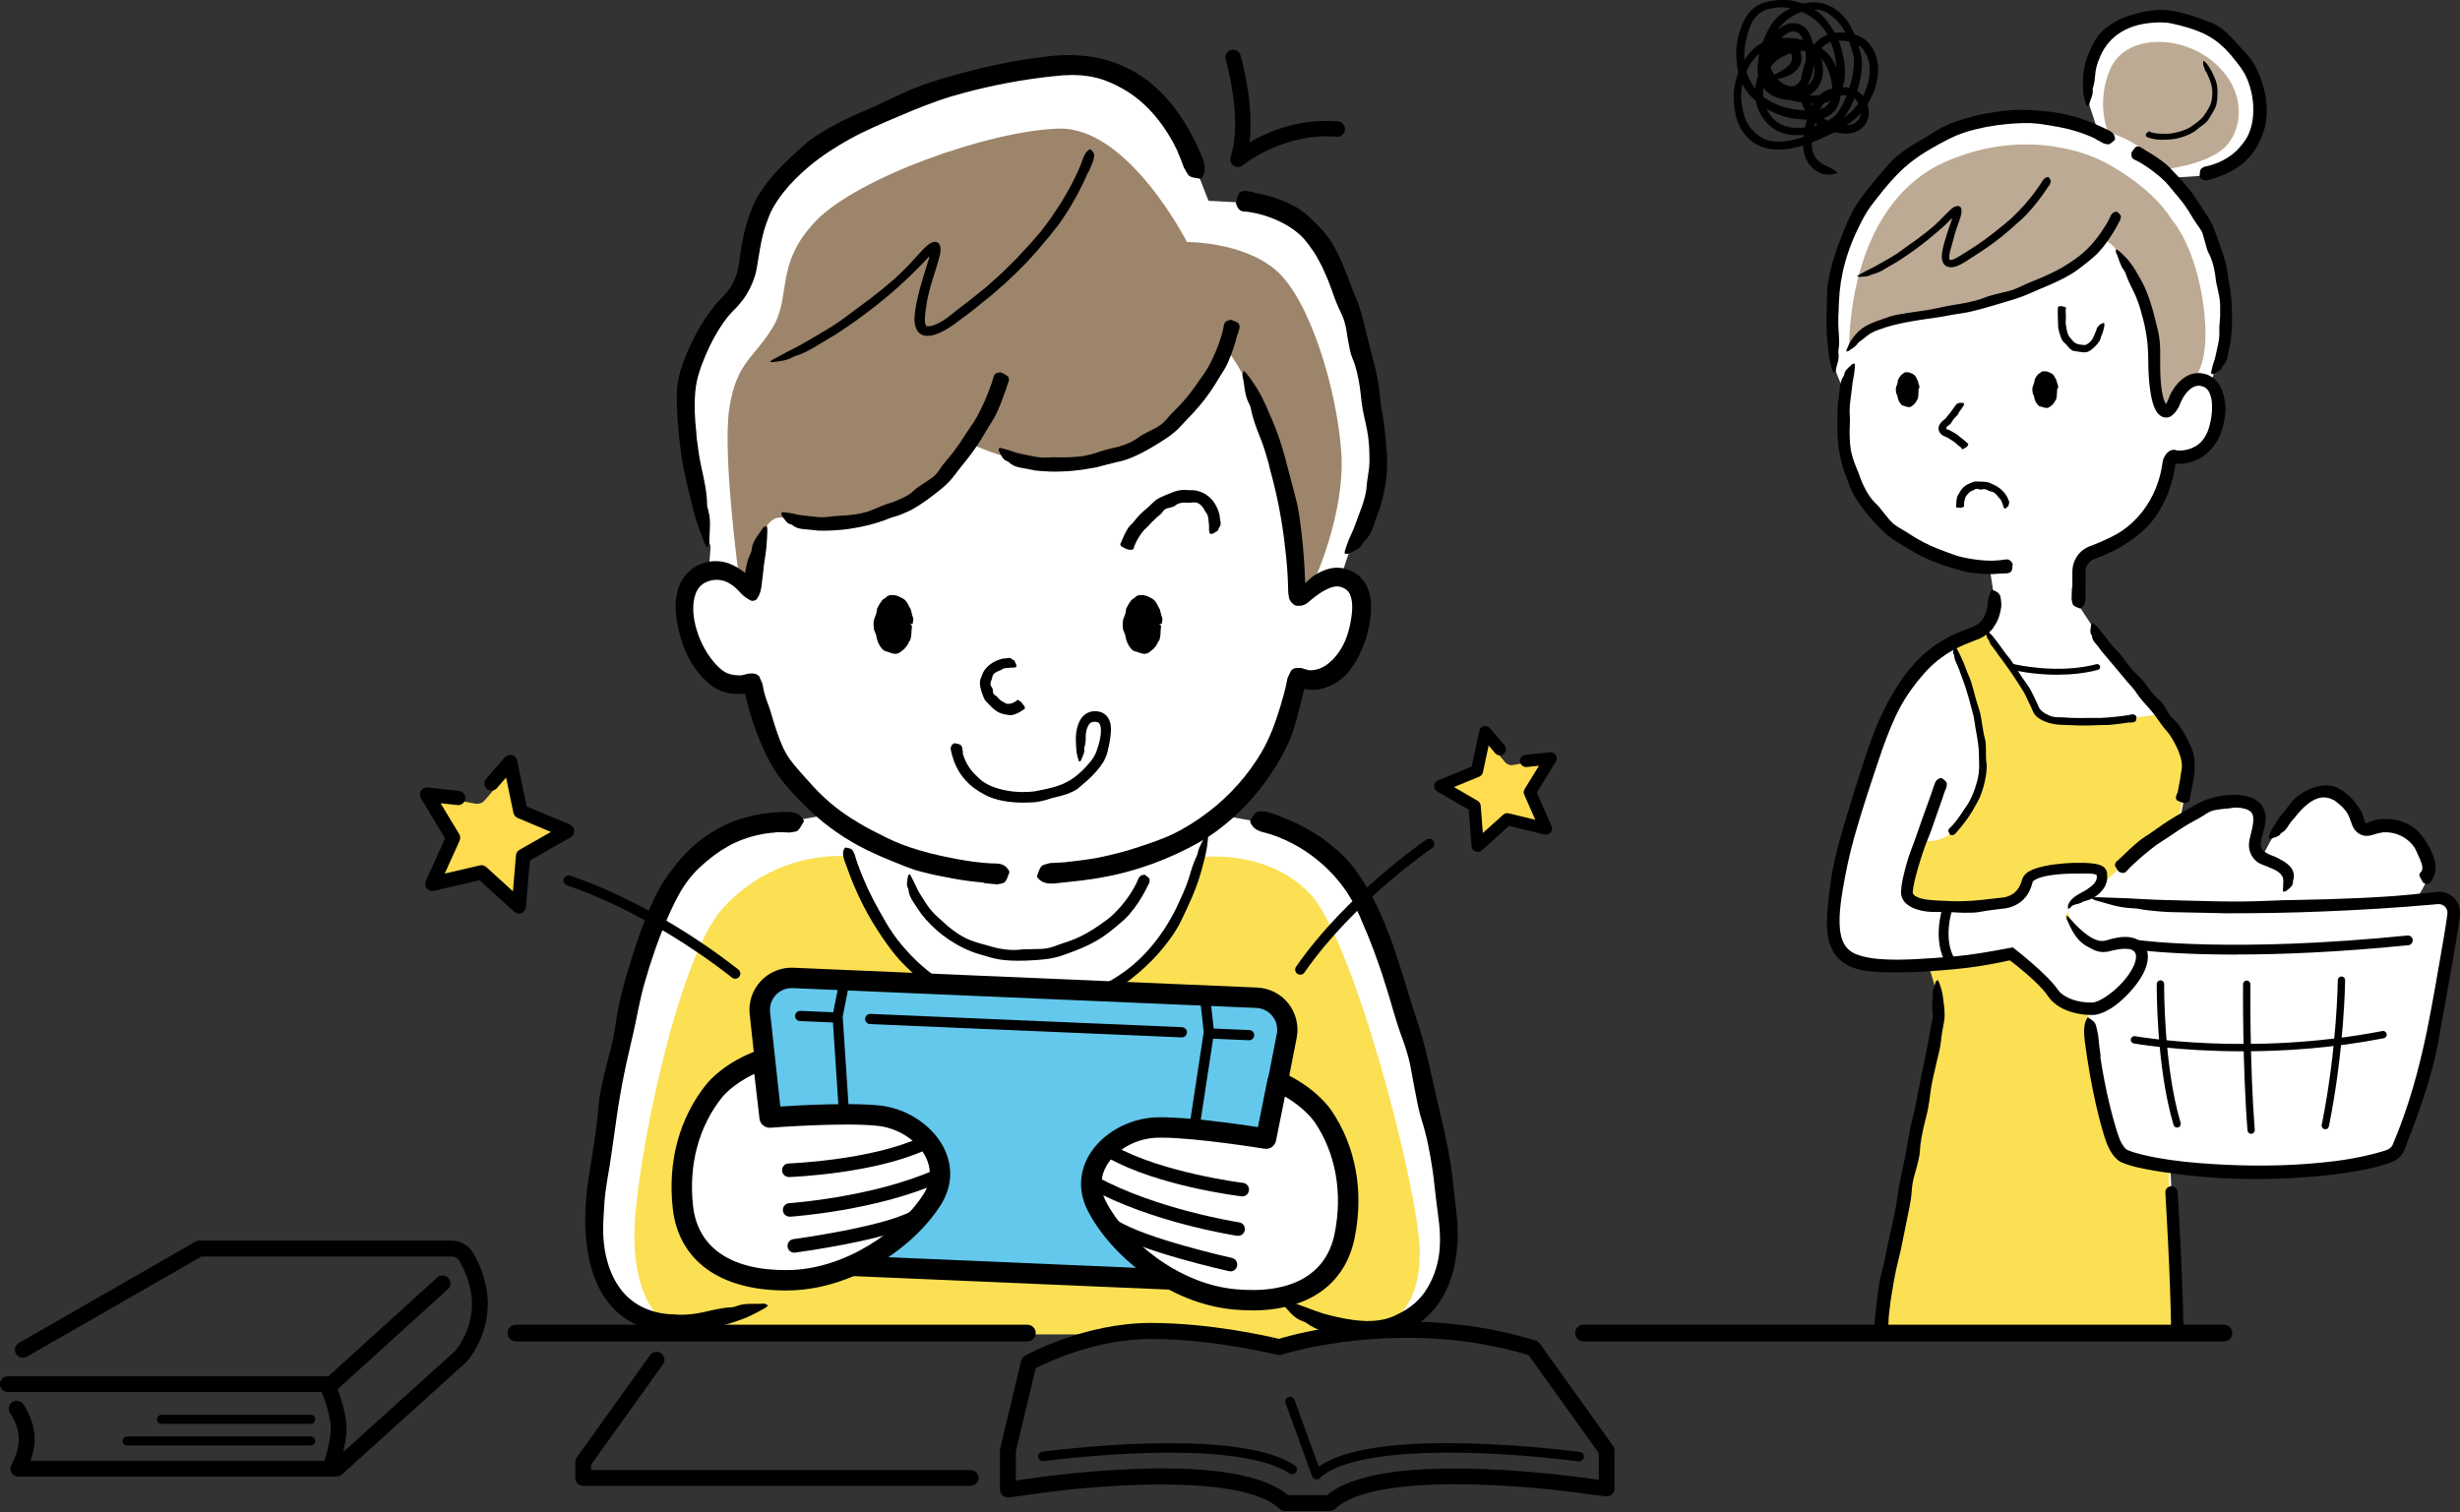
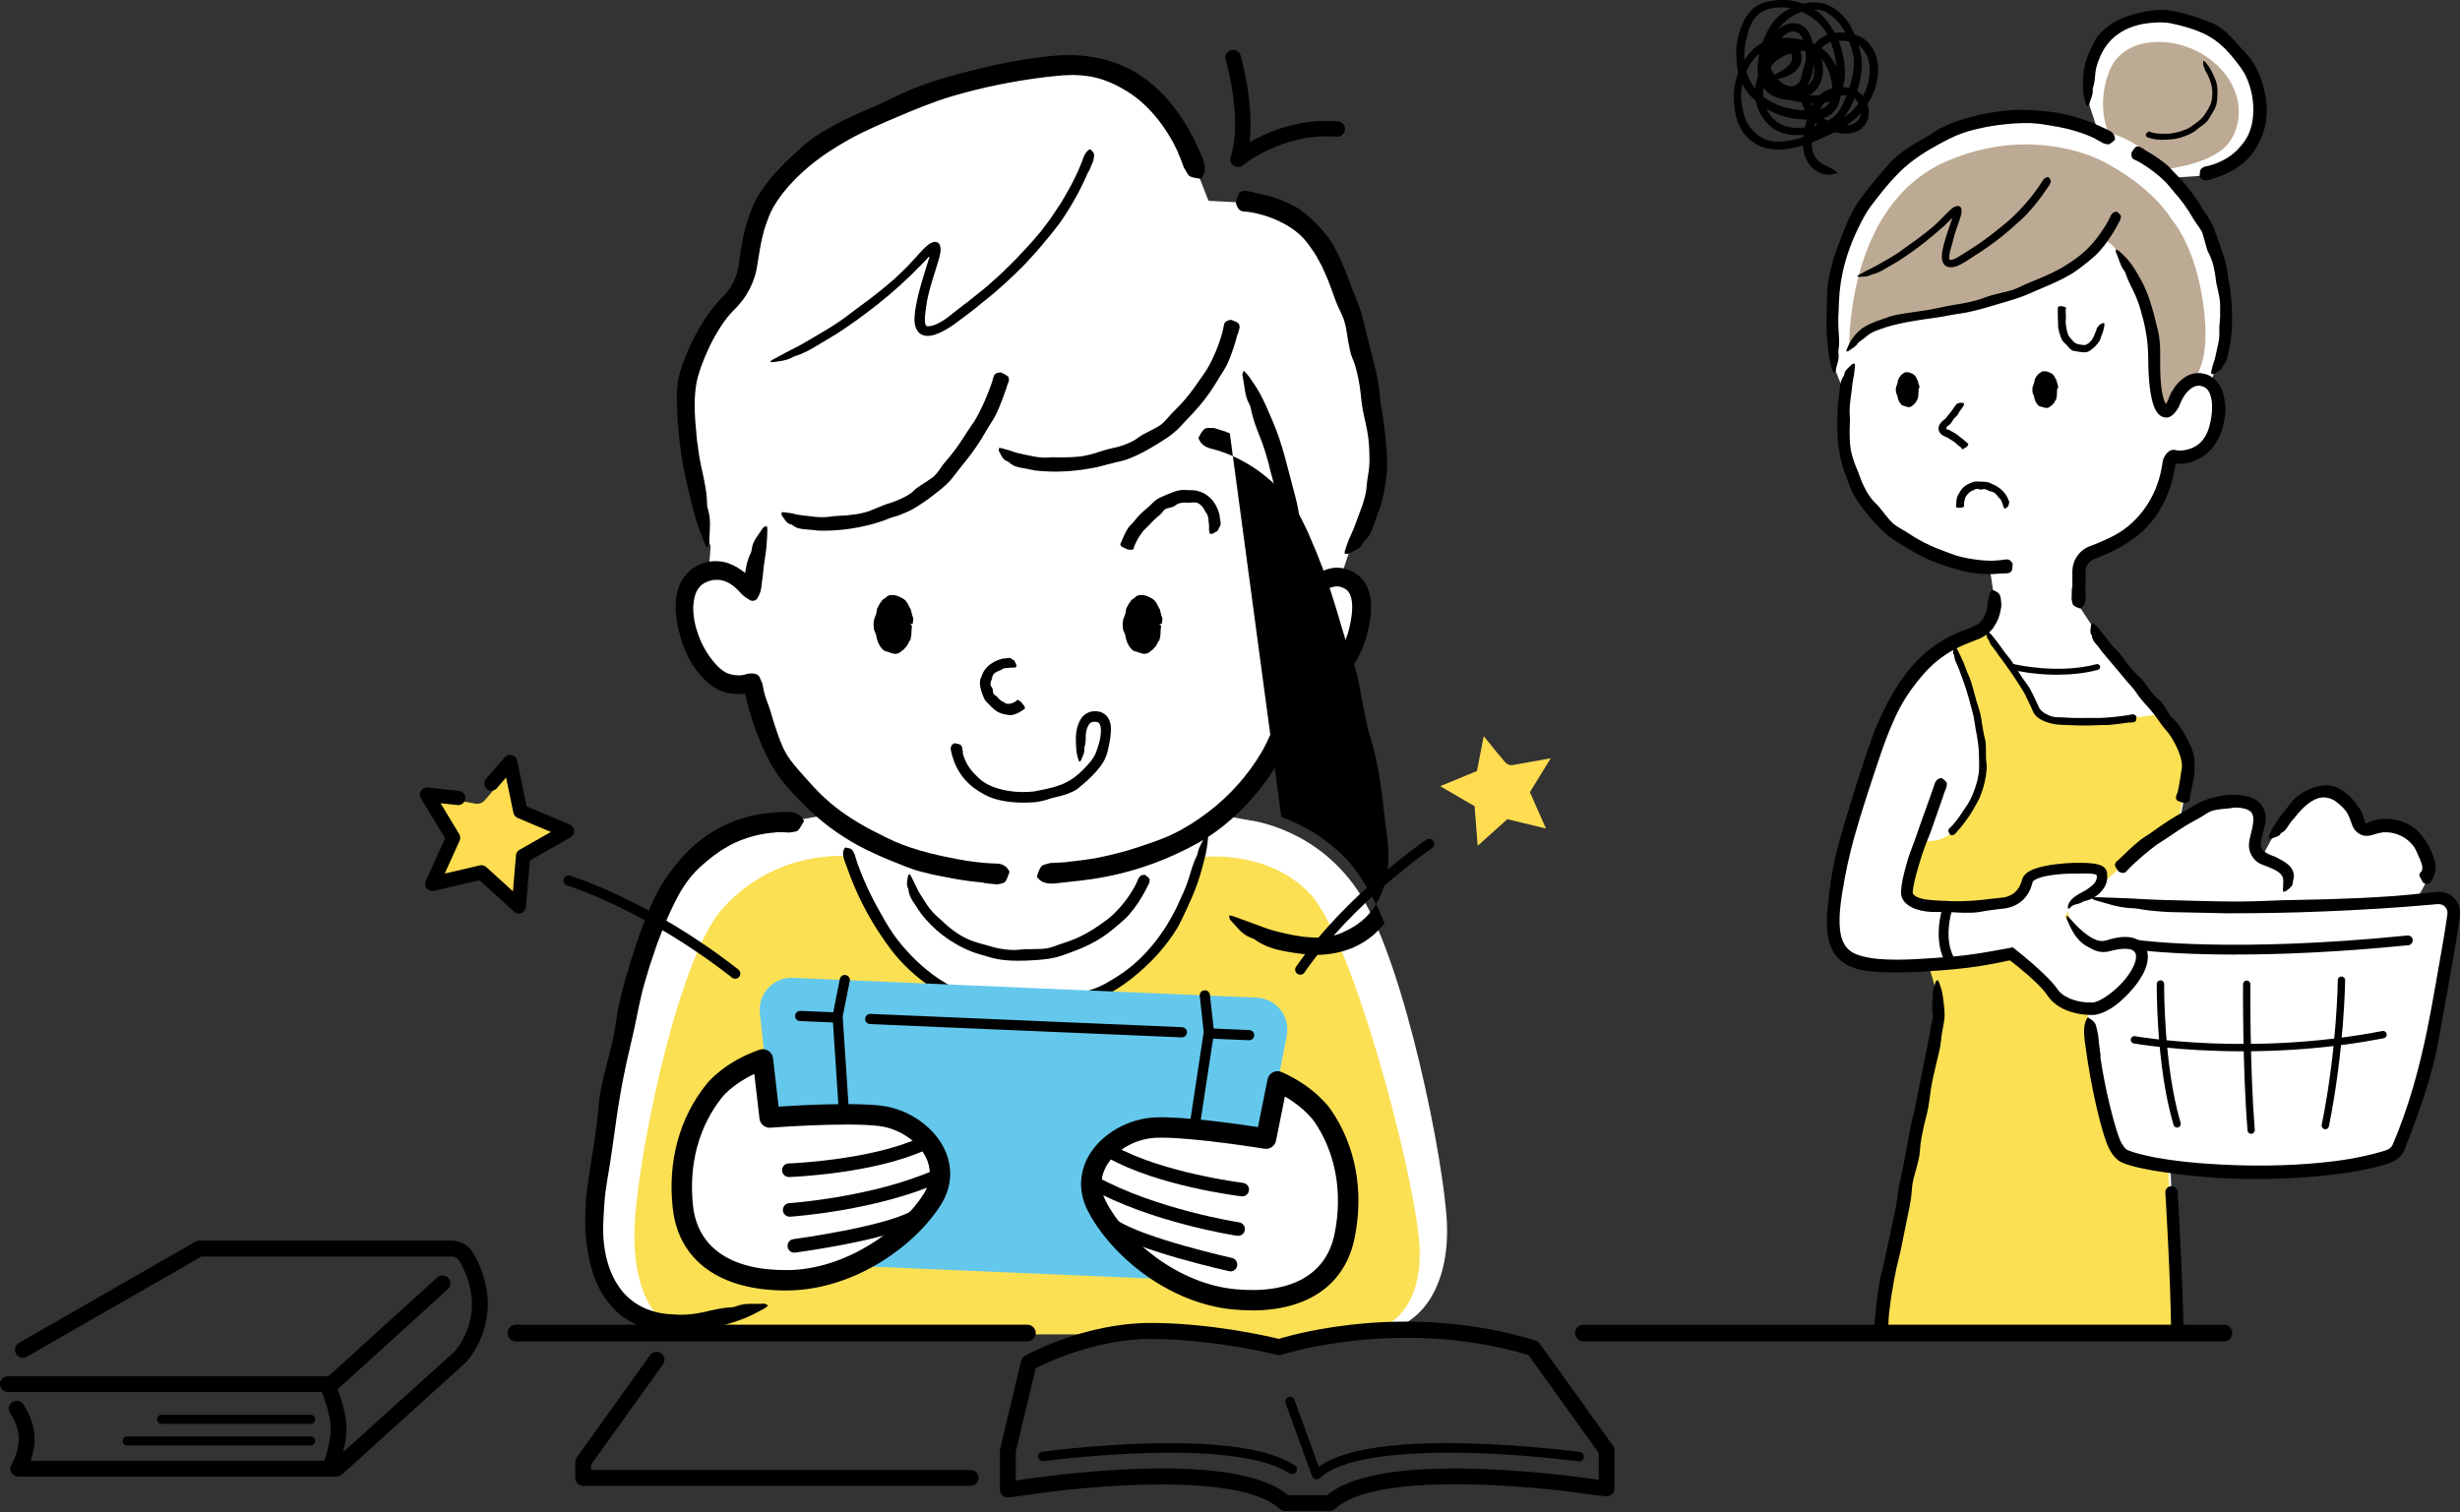
<svg xmlns="http://www.w3.org/2000/svg" id="b" width="309" height="190" viewBox="0 0 309 190">
  <rect x="0" y="0" width="309" height="190" fill="#333333" stroke="none" />
  <defs>
    <style>.d{fill:#fff;}.e{fill:#ffdc50;}.f{fill:#fbe054;}.g{fill:#64c8ec;}.h{fill:#9c856a;}.i{fill:#bdaa94;}</style>
  </defs>
  <path class="d" d="m89.27,68.68s-5.13-14.63-2.98-21.84c1-3.34,3.03-7.08,5-8.93,1.32-1.24,2.2-2.87,2.52-4.66.47-2.65,1.08-6.05,2.28-8.08,5.78-9.76,26.04-15.8,37.44-16.82,13.59-1.22,17.22,14.19,17.22,14.19l1.05,2.69,3.45.18s7.69.09,11.4,6.09c4.09,6.61,6.14,21.56,6.17,26.54.03,4.98-3.5,11.75-3.5,11.75l-.88,2.65c2.78.6,3.33,3.37,2.26,7.14-1.07,3.79-4.51,6.78-7.45,5.45-.17-.08-.34.01-.37.2-1.54,8.69-8.06,20.99-25.16,24.05-2.72.43-5.25.64-7.49.71l-3.48-.35c-4.44-.13-7.14-.75-7.14-.75-16.72-2.81-23.49-12.58-24.98-23.04-.04-.28-.32-.31-.58-.19-.51.24-2.22.41-3.56-.32-2.83-1.55-3.75-5.75-3.75-5.75-1.07-3.77-.49-6.79,2.26-7.5l.26-3.41Z" />
-   <path class="h" d="m149.09,30.4s-7.36-14.46-16.06-14.24c-8.7.22-25.33,6.16-30.55,11.6-5.22,5.44-3.04,9.5-5.44,13.41-2.39,3.91-4.57,4.35-5.44,10.22-.87,5.87,1.27,21.49,1.27,21.49l1.74-.94s.69-7.72,3.88-6.85c3.19.87,12.18,1.16,17.11-2.61,4.93-3.77,6.23-6.81,6.23-6.81,0,0,9.86,5.36,19.86.87,10-4.49,12.32-12.76,12.32-12.76,0,0,4.49,5.51,7.1,16.67,2.61,11.16,2.03,14.5,2.03,14.5l1.67-1.41s4.24-8.84,3.66-16.82c-.58-7.97-3.99-19.14-8.19-22.76-4.2-3.62-11.2-3.55-11.2-3.55Z" />
  <path class="d" d="m172.61,167.4c6.79-.49,9.43-7.02,9.14-13.68-.34-7.8-5.23-32.17-10.76-41.14-5.26-8.53-13.95-9.5-13.95-9.5l-28.55-5.12-28.57,5.12s-10.22-.05-15.48,8.47c-5.53,8.96-9.66,34.37-9.99,42.16-.3,6.82,3.25,13.47,10.42,13.7l87.75-.03Z" />
  <path class="f" d="m106.56,107.59s-8.95-1.04-15.81,6.57c-5.78,6.41-11.07,32.96-11.07,41.04,0,11.45,6.51,12.46,6.51,12.46h67.26l7.11,1.4,10.01-1.4s7.97-.17,7.76-10.49c-.17-8.08-8.36-39.22-13.79-44.89-5.42-5.67-13.62-4.58-13.62-4.58,0,0-3.67,18.88-22.45,18.88-17.69,0-21.91-19-21.91-19Z" />
  <g>
    <path class="d" d="m271.78,112.91l2.5-12.17c.82-4.67,1.68-5.12-2.85-11.3-2.57-3.5-8.83-11.09-8.83-11.09l-1.33-2.03.03-4.65-10.96,2.25s.96,4.16-2.34,5.39c-3.3,1.24-8.51,2.98-12.3,14.56-5.5,16.83-7.18,24.25-3.26,26.38,2.02,1.1,6.03,1.18,9.95.91l.67,1.91s.69,2.2.69,4.53-6.87,30.81-7.14,39.87h36.69c-.08-7.35-.54-17.82-.54-17.82l-.15-3.24-.83-33.51Z" />
    <path class="d" d="m250.68,76.29l10.59.17.03-4.65c0-1.01.63-1.93,1.58-2.28,3.78-1.39,8.46-4.31,9.45-11.5.03-.25.45-1.01.85-.85.36.14,1.18.14,1.82,0,1.81-.39,3.1-1.7,3.57-4.62.34-2.1.07-3.71-.86-4.5l.31-.95c1-2.36,2.6-8.55-.19-16.88-2.72-8.13-10.09-11.15-10.09-11.15l-2.1-1.47c-2.84-1.64-7.69-4.11-16.36-2.3-12.29,2.56-18.43,13.33-19.2,21.29-.47,4.82.2,8.4.56,10.17l1.31,3.3c-.11,1.2-.18,2.51-.19,3.93-.05,9.11,7.36,16.92,18.13,17.16l.8,5.13Z" />
    <path class="d" d="m276.29,22.1c2.07-.4,4.83-1.24,6.38-3.83,2.17-3.63,1.16-9.58-3.49-13.45-4.65-3.87-13.44-4.35-16.23,1.67-1.05,2.27-.95,4.79-.48,6.78l3.12,9.54,10.7-.71Z" />
    <path class="i" d="m244.45,20.29c10.9-4.77,19.54-.09,19.54-.09,0,0,5.96,2.83,8.79,7.37,0,0,2.95,3.18,3.98,10.7,1.03,7.52-1.2,9.29-1.2,9.29,0,0-.67.12-1.39,1.15s-1.06,2.71-1.68,2.71-1.55-2.88-1.85-7.21c-.31-4.33-3.3-12.57-6.18-14.01,0,0-4.22,5.05-14.42,7.62-10.2,2.58-13.24,2.34-15.3,3.86-2.78,2.06-2.06,1.65-2.47,2.47,0,0-.64-18.25,12.19-23.87Z" />
    <path class="f" d="m245.6,80.89l3.92-1.65s3.5,4.53,4.74,7.01c0,0,1.08,2.11,1.65,3.25.57,1.13,2.58,1.34,4.89,1.34s10.05-1.03,10.05-1.03c0,0,3.61,2.88,3.86,5.36s-1.29,8.65-1.29,8.65c0,0-1.58,35.36-1.31,38.79.27,3.43,1.24,24.73,1.24,24.73h-37.13s2.06-12.36,3.3-18.44c1.24-6.08,3.92-19.13,4.22-21.16s-3.81-13.15-4.22-14.91,2.06-7.21,2.06-7.21c0,0,3.3.82,5.56-3.4,2.27-4.22,2.27-8.35,1.03-13.39-1.24-5.05-2.58-7.93-2.58-7.93Z" />
    <path class="i" d="m271.86,21.27s4.99-.49,7.42-2.6c2.44-2.11,3.09-7.13-1.14-10.79-4.22-3.65-11.21-3.57-13.08.81s-.24,7.96-.24,7.96c0,0,3.74.78,7.04,4.61Z" />
    <path class="d" d="m303.74,112.58s1.88-2.64,1.41-4.24c-.53-1.79-2.51-5.46-7.56-4.12-.57.15-1.15-.15-1.37-.7-.42-1.04-.48-2.73-3.06-3.94-4.12-1.92-7.86,5.91-7.86,5.91l-1.32,2.42c-.32-.22-.59-.5-.78-.88-1.1-2.2,3.19-5.8-2.58-6.35-2.08-.2-4.56.89-6.87,2.36,0,0-8.07,5.98-10.44,8.97-.59.74-3.28.96-3.49,2.64-.14,1.13,2.13,3.57,2.11,4.88-.07,4.58.44,9.62.56,10.82.21,2.06,2.58,13.09,4.02,14.53,1.44,1.44,6.09,1.68,6.09,1.68,2.99.36,6.71.59,10.5.59,7.17,0,13.67-.93,16.82-1.92.58-.18,1.08-.55,1.32-1.11,4.24-9.71,6.28-24.2,7.01-29.17.18-1.25-.85-2.35-2.11-2.24l-2.41-.13Z" />
    <path d="m256.99,23.89c-.74,1.08-1.55,2.12-2.45,3.07-.44.47-.94.89-1.42,1.32-.55.49-1.11.99-1.69,1.45-1.1.88-2.26,1.68-3.44,2.43-.73.44-1.38.99-2.29,1.31-.22.07-.46.13-.75.11-.07,0-.16-.02-.24-.04-.08-.03-.17-.05-.24-.1-.16-.08-.28-.22-.37-.36-.17-.31-.18-.57-.19-.81,0-.24.03-.46.06-.67.13-.79.37-1.5.59-2.22.18-.57.38-1.12.57-1.67l.02-.07.02-.05.02-.06s.02-.06,0-.08c-.02-.01-.04,0-.07.02-.01.01-.03.02-.04.04l-.02.02h0s0,.02,0,.02l-.02.02-.65.64-.14.13-.19.17-.39.34c-.26.23-.52.46-.79.68l-.8.66-.82.64c-.99.75-2,1.46-3.05,2.12-.1.07-.22.11-.32.18l-1.15.67c-.49.3-.99.55-1.55.67-.08.02-.15.06-.23.09-.48.25-.98.19-1.47.23-.08,0-.14-.06-.21-.1.06-.05.12-.1.19-.14.33-.18.66-.35.98-.53.42-.22.86-.42,1.28-.66,1.12-.65,2.29-1.24,3.32-2.05.3-.23.62-.45.93-.67.32-.22.64-.43.94-.67.67-.5,1.34-1.01,1.97-1.56l.48-.45.24-.23c.07-.07.18-.18.26-.26l.55-.56.28-.28c.1-.1.17-.17.32-.3l.16-.14.16-.11.08-.05s.05-.02.07-.03c.05-.02.1-.05.14-.06.18-.06.31-.08.49-.02.05.02.1.06.13.09.03.04.05.07.07.11.03.07.05.15.06.24.03.17,0,.39-.05.66-.04.17-.1.35-.16.53l-.09.27-.09.24-.23.66c-.15.44-.29.87-.39,1.32-.11.51-.3,1.01-.41,1.49-.07.29-.13.59-.12.83,0,.11.03.23.04.24.02.03.04.06.09.06.06,0,.17,0,.29-.04.12-.04.24-.09.37-.15.25-.13.5-.29.75-.44l.8-.5c.27-.16.54-.33.8-.51,1.05-.69,2.06-1.43,3.03-2.23.27-.22.54-.44.82-.66.27-.22.54-.45.8-.69.61-.57,1.2-1.17,1.75-1.8.5-.57.98-1.16,1.42-1.78.25-.34.49-.7.71-1.06.18-.3.38-.51.7-.55.03,0,.08-.01.1,0,.11.15.25.28.29.47.03.12-.07.31-.13.47,0,.01-.02.03-.03.04-.15.22-.3.45-.47.67h0Z" />
    <path d="m246.41,56.31c-.15-.15-.33-.27-.52-.41-.09-.07-.17-.18-.26-.26-.11-.09-.23-.17-.36-.25-.24-.15-.48-.31-.74-.45-.16-.09-.35-.12-.54-.25l-.07-.05-.08-.07c-.05-.05-.1-.1-.14-.16-.05-.05-.07-.12-.11-.18-.02-.06-.05-.13-.07-.19-.06-.25,0-.51.14-.74.11-.19.27-.34.33-.4.08-.08.17-.15.27-.22.13-.08.21-.22.31-.34.18-.2.34-.41.5-.62.14-.19.28-.39.41-.58.01-.02.04-.03.05-.05.05-.07.11-.13.15-.21.05-.1.12-.18.3-.19.02,0,.03-.02.04-.03.05-.09.31-.03.5-.04.03,0,.11.03.17.05,0,.03.03.05.02.07-.02.08-.03.17-.07.24-.05.09-.12.17-.17.26-.13.25-.37.42-.46.69-.05.16-.19.26-.3.39-.12.13-.25.25-.36.4-.11.15-.19.34-.31.49-.1.11-.23.2-.35.29-.07.06-.16.14-.2.2-.03.04-.03.08.01.11.05.04.02.03.01.05-.01.01-.06.06-.02.08,0,0,.06,0,.1.01.06,0,.11.02.17.04.1.04.21.11.32.17.22.12.45.24.68.39.13.08.24.2.36.3.15.11.3.22.45.34.14.11.27.22.4.34.07.07.15.14.23.21.07.06.06.16-.11.35-.02.02-.04.05-.06.06-.14.09-.3.2-.42.26-.08.04-.1.02-.15.03,0,0,0,0,0,0l-.07-.1h0Z" />
    <path d="m259.47,38.9c0,.35.02.69.03,1.04,0,.17-.04.34-.03.52,0,.2.03.39.06.59.06.37.13.73.28,1.06.09.2.25.35.38.51.12.15.24.29.38.41.13.1.29.17.44.21.06.02.13.02.19.04.06,0,.13.01.2.03.06,0,.13.01.19.02.06,0,.12.01.18.02.17.02.31-.06.44-.14.24-.13.44-.35.61-.61.15-.24.27-.52.37-.82,0-.03.03-.05.05-.08.04-.1.09-.21.11-.32.03-.14.07-.28.25-.39.02-.02.03-.04.03-.06.02-.14.3-.21.47-.32.03-.02.12-.02.18-.03.02.03.04.05.04.08.01.11.02.23,0,.34-.02.14-.08.28-.1.42-.07.39-.28.72-.37,1.11-.05.23-.21.43-.35.62-.16.21-.36.4-.56.58-.21.19-.46.4-.76.49-.24.08-.5.05-.73.02-.31-.03-.59-.1-.93-.14-.1,0-.19-.05-.27-.1-.08-.05-.16-.11-.23-.17-.18-.15-.3-.35-.45-.51-.14-.16-.33-.28-.45-.45-.13-.17-.21-.37-.28-.56-.15-.38-.25-.77-.31-1.15-.03-.22-.01-.44-.02-.65,0-.25-.02-.51-.03-.76,0-.23,0-.45,0-.68,0-.13,0-.25,0-.38,0-.1.06-.19.32-.23.03,0,.06-.01.09,0,.17.03.35.06.49.1.09.03.09.08.13.13,0,0,0,0,0,.01l-.02.21h-.01Z" />
    <path d="m251.35,72.06c-.33.03-.66.05-1,.07-.17,0-.35.01-.54,0l-.49-.02-.49-.02-.5-.05-.5-.05-.49-.07c-.32-.05-.64-.12-.96-.22-.32-.09-.63-.18-.94-.28l-.54-.15-.54-.17c-.36-.11-.71-.24-1.06-.37-1.34-.5-2.6-1.16-3.81-1.91-.74-.45-1.5-.87-2.19-1.41-.65-.5-1.21-1.11-1.78-1.7-.52-.56-1.01-1.14-1.48-1.75-.75-.96-1.41-2.01-1.8-3.17-.26-.77-.6-1.51-.82-2.29-.39-1.37-.59-2.8-.63-4.23-.02-.64-.01-1.24,0-1.86.01-.62.04-1.24.09-1.85,0-.12.04-.24.06-.36.05-.44.11-.88.15-1.33.04-.57.14-1.13.49-1.62.05-.07.06-.15.08-.23.08-.54.6-.87.97-1.25.06-.06.22-.06.33-.09.02.08.05.17.04.25-.03.37-.05.74-.11,1.1-.07.46-.19.92-.23,1.39-.12,1.27-.41,2.53-.31,3.82.06.75-.04,1.52-.02,2.25,0,.4.03.81.05,1.21.04.4.08.81.18,1.2.18.83.51,1.61.83,2.38.11.31.24.62.35.94.13.31.24.63.4.92.38.78.85,1.54,1.5,2.14.18.18.35.36.51.56.15.2.31.4.47.59.39.48.76.98,1.23,1.39.23.2.49.35.74.51.26.15.52.29.77.45.51.31,1,.66,1.53.95,1.03.6,2.13,1.09,3.26,1.5.63.23,1.26.49,1.91.67.78.2,1.58.35,2.39.44l.55.06.56.03c.19,0,.38.03.53.02.17,0,.36,0,.54-.02.41-.02.82-.06,1.23-.13.34-.06.63.01.88.42.03.04.07.1.07.14-.03.29-.03.62-.13.87-.07.16-.28.2-.43.29-.01,0-.03,0-.05,0-.27.02-.54.04-.82.05,0,0,0-.01,0-.02Z" />
    <path d="m260.31,73.84v-1.63s0-.41,0-.41c0-.19.02-.38.05-.56.06-.37.19-.73.37-1.07.36-.67.96-1.21,1.67-1.5l.76-.29.71-.3c.92-.41,1.85-.82,2.68-1.39.96-.66,1.81-1.46,2.53-2.38.68-.87,1.24-1.84,1.67-2.86.19-.53.4-1.04.53-1.59l.11-.41c.04-.14.07-.27.09-.42l.15-.85.03-.2c.02-.13.06-.27.11-.39.05-.11.1-.21.16-.31.13-.2.25-.39.54-.59.15-.09.36-.2.65-.17.07,0,.13.02.2.04l.05.02s0,0,.01,0h0s.03,0,.05.01c.1.01.24.02.38.02.58-.01,1.16-.14,1.66-.38.25-.11.48-.25.69-.42.21-.16.4-.36.57-.58.34-.44.59-.98.76-1.57.31-1.08.46-2.32.31-3.38-.07-.42-.19-.8-.36-1.1-.18-.3-.39-.47-.66-.59-.13-.06-.29-.09-.46-.12-.16-.01-.28-.01-.42.02-.27.05-.58.22-.88.47-.24.21-.46.47-.65.76-.1.14-.19.3-.27.46-.04.08-.08.16-.12.24-.03.07-.08.17-.09.22h0s0,0,0,0c-.07.18-.13.31-.2.46-.07.14-.15.28-.25.42-.09.14-.2.27-.32.41-.06.07-.13.13-.2.19l-.11.09s0,0-.04.03c-.03.02-.06.04-.09.06-.06.04-.13.07-.2.1-.15.06-.33.07-.49.06-.13-.02-.28-.05-.39-.1-.09-.04-.18-.1-.26-.15-.05-.03-.07-.05-.1-.08l-.08-.08c-.12-.11-.18-.2-.25-.3-.08-.1-.12-.19-.16-.28-.1-.18-.16-.34-.23-.51-.06-.16-.1-.32-.15-.48-.17-.63-.26-1.24-.34-1.84-.14-1.2-.19-2.39-.19-3.56-.01-.52-.02-.99-.06-1.48-.01-.24-.04-.49-.07-.73-.03-.24-.05-.49-.1-.73-.14-.97-.36-1.94-.65-2.88-.05-.19-.08-.38-.15-.56-.11-.34-.21-.67-.35-1-.06-.16-.12-.33-.19-.49l-.22-.48c-.4-.81-.8-1.59-1.08-2.44-.04-.12-.11-.24-.19-.34-.27-.34-.4-.72-.55-1.09-.07-.19-.13-.39-.2-.58-.07-.19-.15-.38-.24-.56-.06-.12,0-.27,0-.41.12.07.25.13.36.22l.37.32c.12.11.23.23.35.35l.34.35.31.38c.53.66.93,1.4,1.35,2.13.57.99.98,2.06,1.31,3.14.34,1.08.6,2.18.87,3.29.15.65.24,1.31.27,1.99l.02.5v.51s0,.98,0,.98c0,1.4.02,2.83.31,4.16.03.15.07.29.11.43.04.14.09.27.14.4.06.12.11.25.17.34.02.02.03.05.05.07l.05.05s.05.05.07.06c0,0,0,0,0,0,0,0-.02.02-.03.03-.02.03-.04.06-.06.1,0,.02-.02.04-.02.05,0,.02-.01.02-.02.03,0,.02-.02.04-.02.06,0,.03,0,.03,0,.04,0,0,0,.02,0,.02,0,0,0-.01,0-.01h0s0,0,0,0h0c.2.27-.28-.36-.23-.3h0s0,0,0,0h.01c.07-.08.15-.17.21-.26.13-.19.25-.44.32-.65v-.02s.01-.02.01-.02c.06-.14.1-.24.15-.36.05-.11.11-.22.16-.33.31-.58.7-1.12,1.23-1.59.14-.11.27-.23.43-.33.08-.05.15-.1.23-.15l.25-.13c.08-.05.17-.08.27-.11l.28-.09c.1-.02.2-.04.29-.05.1-.01.2-.04.3-.03.13,0,.26,0,.39,0,.12.02.24.04.36.06.12.01.24.06.36.09.12.03.24.08.35.14.47.21.88.57,1.17.98.3.41.48.86.61,1.29.07.22.11.44.16.66.03.22.08.44.1.65.12,1.01-.06,1.98-.31,2.94-.32,1.17-.93,2.36-1.95,3.25-.99.85-2.26,1.35-3.54,1.34-.21,0-.42-.01-.69-.08l-.11-.03-.13-.04h-.03s0-.01,0-.01c-.23.58.31-.79.26-.65h0s0,0,0,0h0s0,0,0,0c0,0,0,0,0,0,0,0,0,0,0-.01,0,0,0,.01,0,.02,0,.03.03.15.14.32.01.02.03.04.04.05l.05.07s.07.08.11.12c.06.06.03.04.04.04,0,0,0,0,0,0-.01.01-.03.04-.05.07-.02.03-.04.07-.05.09,0,.01,0,0,0,0l-.23,1.29-.21.83-.11.42c-.04.14-.09.27-.14.41l-.28.82-.35.8c-.5,1.05-1.1,2.06-1.87,2.94-.84.99-1.87,1.8-2.94,2.49-1.27.85-2.65,1.47-4.05,1.98-.43.15-.79.47-.98.9-.1.21-.15.44-.15.67v.97c-.02.73-.02,1.46,0,2.19.02.6-.1,1.1-.54,1.43-.05.03-.11.09-.15.08-.29-.12-.61-.2-.84-.42-.15-.14-.16-.5-.23-.77,0-.02,0-.05,0-.08l.04-1.35s.01,0,.02,0Z" />
    <path d="m265.92,28.4c-.33.6-.69,1.17-1.07,1.72-.19.28-.38.54-.6.82-.22.27-.44.53-.67.78-.46.49-.99.9-1.5,1.32-.59.48-1.21.95-1.86,1.36-1.27.77-2.57,1.32-3.89,1.87-.8.34-1.58.71-2.39,1.01-.38.14-.77.26-1.16.39l-1.17.35c-.73.21-1.45.42-2.18.64-1.16.33-2.32.63-3.52.78-.39.06-.79.12-1.18.2-.39.07-.79.16-1.18.21l-2.06.3c-.34.05-.68.1-1.01.16-.34.06-.68.11-1.01.18-1.19.23-2.37.51-3.45.93-.1.05-.21.07-.32.11-.09.04-.19.08-.28.12l-.27.14c-.18.08-.34.19-.5.31-.39.3-.72.6-1.16.89-.06.04-.11.11-.15.17-.26.42-.75.64-1.16.95-.06.05-.18.03-.27.04.02-.08.02-.17.05-.24.15-.35.3-.71.5-1.05.26-.44.61-.84.98-1.21.52-.51,1.16-.84,1.79-1.1.64-.27,1.29-.46,1.93-.7.37-.14.76-.22,1.15-.31.39-.07.78-.14,1.17-.2l1.28-.19c.43-.06.85-.11,1.28-.18.89-.15,1.75-.35,2.62-.53.35-.06.7-.12,1.05-.18.35-.06.7-.1,1.05-.18.91-.18,1.82-.39,2.68-.74.25-.1.51-.18.77-.25.26-.07.52-.14.78-.2.32-.08.64-.16.96-.23.32-.08.64-.16.95-.27.6-.21,1.16-.52,1.74-.77l1.77-.73c.58-.25,1.16-.51,1.72-.8.28-.14.56-.29.83-.44.26-.15.52-.31.78-.48.57-.38,1.16-.76,1.69-1.21.64-.54,1.23-1.14,1.75-1.78.23-.28.46-.6.68-.91.22-.31.43-.63.63-.95.22-.36.42-.74.59-1.12.14-.32.32-.54.7-.6.04,0,.1-.02.12,0,.17.15.38.28.48.48.07.13-.01.34-.04.51,0,.02-.01.03-.02.05-.13.25-.27.5-.41.75h-.01Z" />
    <path d="m263.23,17.44c-.81-.39-1.64-.71-2.49-.96-.42-.14-.86-.23-1.29-.35l-.65-.13-.33-.07-.33-.05c-.22-.03-.43-.07-.65-.12-.22-.04-.44-.07-.66-.1-.22-.03-.44-.08-.66-.1-.22-.02-.44-.04-.67-.06l-.39-.03h-.39s-.78,0-.78,0c-.52.01-1.04.06-1.55.09l-1.47.16-1.47.24c-.97.2-1.93.42-2.86.74-1.14.39-2.2.96-3.24,1.53-.98.55-1.96,1.11-2.86,1.79-.84.62-1.63,1.31-2.34,2.07-1.15,1.19-2.15,2.5-3.16,3.82-.66.88-1.15,1.88-1.63,2.86-.84,1.73-1.49,3.56-1.9,5.43-.18.84-.31,1.68-.39,2.52-.07.86-.11,1.73-.13,2.6,0,.17-.03.34-.03.51,0,.62-.01,1.25.04,1.87.07.8.12,1.57-.03,2.37-.02.11,0,.23.01.34.12.76-.22,1.42-.36,2.14-.02.11-.16.19-.25.29-.05-.11-.13-.21-.16-.32-.15-.53-.3-1.07-.39-1.62-.12-.7-.16-1.42-.24-2.13-.21-1.94-.04-3.88-.03-5.82,0-1.15.27-2.3.54-3.42.3-1.23.74-2.41,1.19-3.59.47-1.23.95-2.47,1.6-3.62.52-.92,1.17-1.77,1.82-2.6.85-1.1,1.78-2.12,2.68-3.19.26-.31.56-.59.87-.85.32-.25.64-.51.97-.75.8-.6,1.7-1.05,2.54-1.57.42-.23.81-.52,1.22-.76l.62-.38c.21-.11.43-.23.64-.33.44-.22.9-.39,1.35-.57.46-.16.93-.32,1.4-.45.47-.13.93-.27,1.41-.37l.71-.16.71-.13c.47-.08.95-.17,1.43-.22.48-.05.95-.13,1.44-.15.54-.03,1.08-.06,1.62-.03l.81.02.81.06c1.28.09,2.57.24,3.83.55,1.14.27,2.25.64,3.33,1.09.61.25,1.19.54,1.78.81.48.23.81.55.84,1.07,0,.05.02.13-.01.16-.24.2-.45.44-.73.55-.18.07-.45-.06-.68-.1-.02,0-.04-.02-.06-.03-.32-.19-.65-.36-.98-.53,0,0,0-.01,0-.02Z" />
    <path d="m269.35,18.81c.98.54,1.91,1.15,2.77,1.86.22.17.4.37.59.57.18.21.37.4.56.6.21.23.43.46.65.68.21.23.41.47.62.71l.29.34.27.36.53.71.49.74c.16.25.33.49.48.75.18.31.39.61.6.9.19.31.38.62.55.94.08.15.16.31.23.46.06.16.12.32.18.48.12.32.23.64.36.96.2.59.4,1.18.62,1.77.15.47.31.95.44,1.43.11.49.21.98.26,1.47.04.66.24,1.3.31,1.97.16,1.16.21,2.33.22,3.5,0,1.05-.08,2.1-.22,3.15-.01.1-.06.2-.08.3l-.11.56c-.04.19-.08.37-.11.56-.04.24-.1.48-.19.7-.09.22-.22.44-.41.62-.05.05-.07.12-.09.19-.13.45-.68.64-1.07.89-.06.04-.21,0-.33,0,0-.07-.03-.15-.02-.21.07-.29.12-.59.21-.88.1-.37.26-.73.33-1.11.2-1.03.55-2.05.49-3.13-.02-.31,0-.62.03-.93.02-.31.05-.62.07-.93v-1.02c.02-.34,0-.68-.04-1.02-.03-.36-.12-.71-.19-1.06l-.11-.52c-.04-.17-.08-.35-.12-.52-.06-.28-.09-.56-.12-.84-.04-.28-.08-.56-.14-.84l-.11-.55c-.05-.18-.1-.36-.16-.54-.12-.35-.24-.71-.43-1.04-.22-.38-.31-.81-.42-1.23-.16-.5-.26-1.01-.45-1.49-.23-.45-.58-.83-.83-1.25-.29-.41-.52-.86-.79-1.28l-.42-.62-.21-.31-.23-.29-.46-.59c-.15-.2-.33-.38-.49-.57-.35-.44-.71-.88-1.09-1.3-.24-.23-.49-.47-.74-.69l-.79-.64c-.25-.18-.49-.37-.74-.54-.26-.17-.51-.34-.77-.5-.29-.18-.59-.34-.91-.48-.26-.11-.41-.3-.38-.76,0-.05,0-.12.02-.15.16-.24.33-.52.53-.68.13-.11.31-.04.47-.04.01,0,.03.01.04.02.21.11.4.24.61.35,0,0,0,.01,0,.02Z" />
    <path d="m277.82,20.72c1.38-.43,2.59-1.16,3.48-2.18.43-.5.86-1.03,1.14-1.67.32-.73.52-1.53.57-2.36.05-.78.04-1.58-.11-2.36-.05-.4-.17-.78-.26-1.17-.06-.19-.13-.38-.19-.57-.07-.19-.13-.38-.22-.56-.37-.91-1-1.68-1.6-2.43-.15-.18-.29-.35-.43-.53l-.47-.51-.23-.25c-.08-.08-.17-.16-.25-.23l-.51-.46c-.64-.53-1.37-.97-2.14-1.32-1.23-.54-2.52-.89-3.83-1.17-.87-.19-1.78-.15-2.65-.07-1.53.14-3.01.61-4.18,1.48-1.05.77-1.82,1.85-2.27,3.08-.04.12-.11.23-.15.36-.15.45-.28.92-.32,1.4-.06.62-.09,1.22-.31,1.85-.03.09-.03.18-.02.28.06.61-.3,1.15-.45,1.77-.02.09-.16.17-.25.26-.05-.09-.12-.17-.15-.27-.14-.45-.27-.91-.33-1.39-.07-.61-.05-1.23-.04-1.84.02-.84.19-1.67.46-2.47.26-.8.63-1.56,1.05-2.31.5-.88,1.3-1.57,2.14-2.12.46-.3.96-.54,1.46-.75.51-.19,1.03-.37,1.55-.5.27-.08.55-.13.83-.2.28-.05.56-.12.84-.15.56-.09,1.13-.13,1.7-.12.91.03,1.81.23,2.68.46,1.15.29,2.25.72,3.38,1.14.66.24,1.24.68,1.79,1.13.17.14.33.29.47.44l.45.46c.29.31.56.65.86.95.27.31.55.61.84.91.26.32.55.63.77.98.22.36.45.72.62,1.11l.26.58c.08.2.15.4.22.6.3.79.48,1.63.61,2.47l.06.64.03.32v.32s0,.64,0,.64l-.06.64c-.01.12-.02.24-.04.36l-.08.35c-.06.23-.1.47-.18.7l-.24.68-.3.66c-.25.52-.54,1.02-.89,1.48-.35.46-.75.88-1.19,1.25-.4.33-.82.63-1.27.88-.45.25-.9.47-1.37.66-.52.21-1.06.37-1.58.54-.43.14-.83.1-1.15-.28-.03-.04-.09-.09-.08-.13.03-.3.02-.63.13-.88.07-.17.3-.24.46-.35.01-.01.04-.01.05-.01.3-.06.59-.13.88-.22,0,0,0,.01,0,.02Z" />
    <path d="m270.26,16.64c.43.13.92.16,1.41.16.24,0,.49.02.73,0,.28-.02.56-.07.84-.13.53-.11,1.05-.28,1.55-.51.3-.14.56-.35.83-.54.25-.17.5-.35.73-.56.21-.19.4-.4.56-.63.26-.36.47-.75.67-1.13.07-.13.11-.27.16-.41.03-.14.05-.29.09-.43.08-.5.09-1.01,0-1.51-.08-.45-.23-.88-.42-1.3-.02-.04-.03-.09-.05-.13-.07-.15-.14-.3-.23-.44-.12-.18-.22-.36-.25-.59,0-.03-.02-.06-.04-.08-.13-.16-.07-.41-.11-.63,0-.03.03-.09.05-.14.04.02.07.03.1.05.12.11.24.21.34.34.13.16.22.34.34.5.31.46.48.98.72,1.48.06.15.11.31.15.47.03.16.05.33.08.49.01.18.03.36.03.54,0,.18,0,.36-.01.54-.02.19-.01.38-.04.57-.03.19-.05.38-.1.56-.09.29-.23.57-.38.83-.19.35-.41.68-.62,1.02-.12.2-.3.36-.47.51-.21.19-.46.33-.68.5-.21.16-.41.36-.64.51-.23.15-.48.27-.73.38-.5.22-1.02.39-1.55.5-.3.06-.6.08-.91.1-.36.03-.72.04-1.09.03-.33-.02-.66-.05-.99-.13-.19-.05-.37-.1-.56-.17-.15-.05-.26-.17-.23-.38,0-.02,0-.05.02-.06.09-.09.18-.2.27-.27.06-.04.12-.01.18-.02,0,0,.01,0,.01,0,.07.04.16.07.25.11h0Z" />
    <g>
      <path d="m240.8,48.95c0,.93-.54,1.86-1.18,1.85-.64,0-1.16-.94-1.15-1.87,0-.93.54-1.86,1.18-1.85.64,0,1.16.94,1.15,1.87Z" />
      <path d="m240.85,48.95c-.08-.02-.15-.03-.22-.04-.1-.02-.13-.05-.1-.08.01-.02.04-.04.04-.06.02-.07.01-.14,0-.21,0-.01-.02-.02-.03-.03-.01-.01-.03-.02-.02-.04.04-.13,0-.24-.04-.35-.02-.08-.08-.15-.11-.22-.02-.04,0-.1-.02-.13-.12-.11-.18-.26-.29-.36-.03-.03-.07-.06-.1-.08-.03-.03-.07-.05-.12-.04-.04.01-.06-.03-.09-.05-.06-.03-.14-.05-.21,0-.05.04-.1.04-.17.04-.03,0-.04.04-.06.05-.07.03-.14.07-.18.14-.04.08-.12.15-.15.24-.02.07-.06.12-.07.18-.02.08-.03.16-.04.24,0,.03-.02.05-.04.08-.02.03-.04.07-.03.12.01.05-.03.08-.05.12,0,0-.02.01-.02.02.07.09-.06.13-.07.21-.01.05-.06.1-.04.15.02.04.01.08.02.12,0,.03,0,.06-.04.09-.03.03-.03.06,0,.09.03.03.03.06.04.08,0,.03.03.06.05.09,0,.01.01.02.02.03.02.1.05.19.08.28.01.03.06.06.05.1,0,.04-.02.08,0,.11,0,.02.02.04.03.06.05.05.08.1.03.19,0,.02,0,.02.01.03,0,.04,0,.07,0,.11,0,.01,0,.02.02.03.06.02.06.07.07.11.02.06.07.1.12.12.15.06.25.12.38.17.05.01.1.03.15.02.03,0,.05-.02.07-.04.03-.02.07.02.11,0,.07,0,.14-.03.17-.1.03-.08.09-.13.14-.19.03-.05.1-.07.11-.14.02-.12.12-.2.15-.31.02-.09.06-.18.07-.28,0-.05-.02-.1-.03-.15,0,0,0-.02,0-.03.02-.05-.02-.11-.03-.16-.01-.06-.01-.11,0-.17,0-.03.06-.06.15-.09.07-.02.13-.05.19-.07.19,0,.19,0,.22.04.04.07.04.14.02.21-.01.04,0,.09-.01.13-.02.11,0,.23-.02.35h0c-.01.1-.02.19-.04.28-.01.05-.01.1-.03.15,0,.03-.03.06-.05.08-.02.03-.07.04-.07.08,0,.12-.1.18-.14.27-.03.05-.04.13-.12.14-.05.15-.2.19-.31.3-.1.1-.25.16-.39.18-.12,0-.23-.03-.33-.06-.09-.03-.19-.06-.27-.09-.08-.02-.17-.04-.25-.07-.07-.04-.13-.09-.18-.15-.13-.14-.22-.3-.29-.46-.07-.16-.11-.33-.14-.49-.01-.06,0-.13-.05-.18-.07-.07-.03-.17-.12-.25,0,0,0-.01,0-.02-.04-.24-.07-.5-.01-.75.03-.12.09-.24.13-.35.02-.07.05-.13.06-.2.02-.1.02-.21.04-.31,0,0,0-.01,0-.02.07-.08.09-.19.15-.28.05-.05.03-.15.13-.17.05-.19.24-.27.39-.39.03-.02.05-.08.09-.08.08-.01.14-.09.22-.07.11.02.21-.02.31,0,.24.04.44.15.63.25.31.18.41.5.54.76.02.03.05.06.06.09,0,.02-.01.06,0,.08.06.13.06.28.12.41.06.13.08.28.01.43-.01.02,0,.05,0,.07.01.05-.01.06-.22.09Z" />
    </g>
    <g>
      <path d="m258.19,48.95c0,.98-.58,1.95-1.28,1.94-.7,0-1.26-.99-1.25-1.96,0-.98.58-1.95,1.29-1.94.7,0,1.26.98,1.25,1.96Z" />
      <path d="m258.24,48.95c-.08-.02-.16-.03-.24-.05-.11-.02-.13-.05-.11-.08.02-.02.04-.05.04-.07.02-.07.01-.15,0-.22,0-.01-.02-.02-.03-.03-.01-.01-.03-.02-.03-.04.05-.13,0-.25-.04-.37-.02-.09-.08-.15-.12-.23-.02-.04,0-.11-.03-.14-.13-.11-.19-.27-.32-.37-.04-.03-.07-.06-.11-.09-.03-.03-.07-.05-.12-.04-.04.01-.06-.03-.09-.05-.03-.02-.07-.03-.11-.03-.04,0-.08,0-.11.03-.05.04-.11.04-.18.04-.03,0-.04.04-.07.05-.07.03-.15.07-.19.15-.05.09-.13.15-.16.25-.02.07-.06.12-.08.19-.03.08-.03.17-.05.25,0,.03-.03.05-.05.08-.03.04-.04.08-.03.12.01.05-.03.09-.05.13,0,0-.03.01-.02.02.08.09-.06.14-.08.22-.01.05-.07.1-.04.15.02.04.02.08.02.13,0,.03,0,.06-.04.09-.04.03-.03.07,0,.09.04.03.03.06.04.09.01.03.03.06.05.09,0,.01.01.02.02.03.02.1.05.2.09.3.02.04.06.06.06.1,0,.04-.02.08,0,.12,0,.02.02.04.04.06.05.05.08.1.04.2,0,.02.01.02.01.03,0,.04,0,.08.01.11,0,.01,0,.02.02.03.06.02.07.07.08.12.02.06.07.1.13.13.16.06.27.12.4.17.05.01.11.03.16.02.03,0,.05-.03.07-.04.03-.02.08.02.12.01.07,0,.14-.03.18-.11.04-.08.1-.13.15-.19.04-.05.11-.07.12-.15.02-.13.13-.21.17-.33.03-.1.07-.19.08-.29,0-.05-.02-.11-.03-.16,0,0,0-.02,0-.03.02-.05-.02-.11-.03-.17-.02-.06-.01-.12,0-.18,0-.03.06-.06.16-.09.07-.02.14-.05.2-.07.21,0,.21,0,.23.05.04.07.04.15.02.22-.01.05,0,.1-.01.14-.03.12,0,.24-.02.37h0c-.01.1-.03.2-.05.3-.01.05-.01.11-.03.16-.01.03-.03.06-.05.09-.02.03-.08.04-.08.08,0,.13-.11.19-.16.29-.03.06-.04.14-.14.14-.05.16-.22.2-.34.31-.1.11-.26.16-.42.18-.12,0-.24-.03-.35-.06-.1-.03-.2-.06-.29-.09-.09-.02-.18-.03-.27-.07-.07-.04-.14-.09-.19-.15-.14-.15-.24-.31-.32-.48-.08-.17-.12-.34-.16-.52-.01-.07,0-.14-.05-.19-.07-.08-.03-.18-.13-.26,0,0,0-.01,0-.02-.04-.26-.07-.54-.01-.8.03-.13.1-.25.14-.38.02-.07.06-.14.07-.22.02-.11.03-.22.05-.33,0,0,0-.01,0-.02.08-.09.1-.2.17-.29.05-.05.04-.16.14-.17.05-.2.26-.28.43-.4.03-.02.05-.08.1-.09.08-.01.14-.09.24-.07.11.02.22-.01.33,0,.25.04.47.15.67.25.17.08.28.22.37.36.09.14.16.29.23.43.02.03.05.06.07.1,0,.02-.01.06,0,.08.06.14.07.3.13.44.06.14.09.3.02.46-.01.03,0,.05,0,.08.01.05-.02.07-.23.09Z" />
    </g>
    <path d="m273.51,99.68c.16-.85.34-1.69.43-2.44.02-.18.07-.37.09-.54l.04-.27c0-.09,0-.18,0-.27,0-.21-.04-.42-.07-.63-.04-.21-.11-.42-.17-.63-.26-.8-.68-1.61-1.16-2.38-.29-.47-.7-.86-1.04-1.31-.32-.42-.6-.87-.92-1.29-.3-.39-.61-.77-.94-1.13-.53-.58-1.05-1.16-1.47-1.82-.28-.44-.66-.8-1-1.2l-1.76-2.1-1.58-1.87c-.05-.06-.08-.14-.13-.2-.18-.23-.35-.47-.55-.69-.26-.28-.48-.58-.51-1.02,0-.06-.04-.11-.07-.15-.24-.27-.07-.77-.05-1.18,0-.06.11-.18.16-.27.06.02.13.03.17.06.19.17.39.33.56.52.21.24.38.52.6.76.6.65,1.01,1.44,1.69,2.02.39.34.66.79.98,1.2.35.44.67.91,1.05,1.33.39.44.86.82,1.26,1.27.32.35.56.77.85,1.14.38.49.76.98,1.27,1.37.29.22.48.54.69.85.25.37.43.79.7,1.14.27.33.62.61.9.95.28.34.51.73.74,1.11.45.77.9,1.57,1.19,2.5.08.26.14.53.16.81.01.14.04.27.04.41v.42c.03.66-.04,1.3-.15,1.88-.1.53-.21,1.05-.31,1.55-.06.28-.11.57-.14.85-.02.23-.17.4-.62.46-.05,0-.11.02-.15,0-.27-.1-.59-.18-.8-.31-.14-.08-.13-.23-.18-.35,0-.01,0-.02,0-.03l.13-.53s.01,0,.02,0Z" />
    <path d="m267.5,90.76c-.81.12-1.62.24-2.43.31-.4.04-.81.01-1.21.03-.47.02-.93.03-1.4.05-.89.02-1.77,0-2.66-.05-.54-.03-1.09-.02-1.64-.1-.52-.08-1.04-.23-1.55-.46-.24-.11-.47-.25-.7-.43-.22-.18-.42-.43-.55-.73l-.22-.5c-.06-.16-.15-.32-.23-.48-.07-.16-.15-.32-.23-.48-.08-.16-.15-.33-.23-.49-.2-.44-.48-.84-.73-1.25-.45-.72-.93-1.43-1.42-2.13-.44-.63-.89-1.24-1.35-1.85-.05-.06-.08-.13-.12-.19-.16-.22-.32-.45-.49-.66l-.09-.11-.08-.1c-.05-.07-.1-.14-.14-.21-.09-.15-.16-.3-.21-.47-.01-.05-.05-.09-.08-.12-.22-.24-.19-.6-.3-.91-.02-.05.02-.13.04-.2.05.02.11.03.15.07.2.15.39.31.55.49.21.23.38.49.58.73.52.64.94,1.36,1.49,1.99.32.36.57.79.84,1.2.3.44.57.91.87,1.35.16.23.32.46.49.69.16.23.33.46.48.7.23.39.42.8.62,1.21.13.27.25.54.38.81.06.14.12.28.19.42.03.06.07.16.1.18.02.04.06.08.09.11.15.15.32.32.57.46.3.17.65.34,1.03.42.37.08.76.05,1.14.07.39.02.78.04,1.17.07.78.03,1.57.01,2.37,0,.44-.01.89,0,1.33,0,.53-.02,1.06-.07,1.59-.12.48-.05.96-.1,1.44-.17.27-.04.54-.08.8-.14.22-.05.41-.01.57.21.02.02.04.06.04.08-.02.17-.01.36-.07.5-.04.09-.17.13-.26.18,0,0-.02,0-.03,0l-.5.06h0Z" />
    <path d="m258.44,84.78c-3.07,0-5.46-.57-5.61-.61-.2-.05-.32-.25-.27-.45.05-.2.25-.32.45-.27.05.01,5.43,1.3,10.33,0,.2-.05.4.07.45.26.05.2-.07.4-.26.45-1.73.46-3.5.61-5.08.61Z" />
    <path d="m245.2,103.75c.53-.59.99-1.23,1.42-1.9.1-.17.22-.33.33-.48.11-.16.22-.33.32-.5.12-.19.22-.4.31-.6.1-.21.2-.41.27-.62l.23-.6.19-.62c.03-.1.07-.21.09-.31l.07-.32c.04-.21.09-.42.12-.64.03-.26.04-.52.05-.79v-.2s0-.2,0-.2c0-.13-.01-.26-.01-.39,0-.49-.02-1-.05-1.5-.05-.46-.09-.93-.18-1.39-.13-.73-.27-1.45-.37-2.19-.06-.49-.21-.96-.33-1.44-.21-.84-.45-1.67-.71-2.5-.24-.74-.5-1.47-.78-2.18-.03-.07-.04-.15-.07-.22-.1-.25-.2-.52-.32-.76-.16-.32-.29-.64-.31-1.01,0-.05-.03-.1-.05-.14-.16-.3-.05-.65-.06-.98,0-.05.06-.12.09-.18.04.04.09.06.13.11.15.2.29.41.4.62.15.28.26.57.4.85.38.76.61,1.59.97,2.36.21.45.32.94.47,1.42.15.52.28,1.06.43,1.58.08.27.17.55.26.82.08.27.17.55.24.83.1.45.16.9.23,1.36.05.3.1.59.15.89.05.3.11.59.2.88.09.34.1.7.12,1.05.02.43-.01.86.01,1.29,0,.21.02.42.05.63.02.21.06.43.04.64-.03.43-.05.87-.15,1.29l-.12.63-.17.62c-.1.42-.28.81-.42,1.21-.2.44-.43.85-.67,1.26-.07.12-.14.25-.21.37l-.22.36c-.14.24-.31.47-.47.7-.29.42-.61.82-.93,1.21-.19.22-.38.43-.56.65-.16.18-.35.27-.61.18-.03,0-.07-.02-.08-.04-.07-.16-.18-.31-.21-.46-.02-.1.06-.19.1-.29,0,0,.01-.01.02-.02.12-.11.23-.23.35-.34h0Z" />
    <path d="m235.54,165.37c.07-.74.16-1.47.24-2.21.09-.73.21-1.45.33-2.18.11-.72.34-1.4.5-2.11.18-.81.33-1.63.51-2.44l.5-2.31c.17-.77.34-1.54.49-2.31.18-.94.27-1.89.44-2.84.16-.89.38-1.76.56-2.65.16-.82.32-1.64.46-2.47.22-1.31.44-2.62.8-3.9.24-.85.35-1.73.53-2.59l.92-4.54c.13-.68.27-1.35.4-2.03.13-.67.26-1.35.36-2.01.02-.13.07-.26.1-.39l.02-.09v-.07s.03-.15.03-.15l.04-.29c.02-.09,0-.22,0-.33,0-.11-.01-.23-.02-.34-.06-.59-.1-1.17.05-1.79.02-.09,0-.18-.01-.26-.12-.57.22-1.11.34-1.69.02-.09.16-.17.24-.26.06.08.13.16.17.24.16.41.3.82.4,1.25.12.55.16,1.11.24,1.67.05.38.08.76.08,1.15v.29c0,.1-.02.2-.03.3-.03.2-.05.41-.08.6-.07.37-.15.74-.2,1.11-.06.37-.12.74-.15,1.11-.08.87-.34,1.72-.53,2.57-.2.93-.45,1.86-.62,2.8-.18.98-.27,1.98-.45,2.97-.14.79-.38,1.55-.55,2.33-.22,1.02-.44,2.04-.49,3.1-.03.61-.2,1.2-.34,1.79-.17.72-.43,1.43-.56,2.16-.13.7-.13,1.43-.24,2.14-.11.72-.26,1.43-.41,2.14l-.86,4.24c-.17.79-.39,1.56-.56,2.35-.21.94-.36,1.88-.52,2.83-.16.86-.25,1.71-.36,2.57-.07.48-.09.96-.1,1.43,0,.39-.14.71-.59.91-.05.02-.11.06-.15.05-.28-.09-.6-.15-.82-.31-.14-.1-.14-.35-.2-.54,0-.02,0-.04,0-.06l.09-.93s.01,0,.02,0Z" />
    <path d="m263.81,132.75c.32,2.07.71,4.14,1.21,6.17.25,1.02.51,2.03.82,3.01.08.25.15.49.24.73.04.12.08.24.13.35.04.11.09.23.12.31.17.37.43.77.67,1.01.06.05.11.1.15.12.01,0,.01,0,.02.01h0s.04.02.04.02l.15.06c.19.09.43.16.65.24.23.07.47.14.71.2l.73.18c.99.23,2,.41,3.03.56,1.18.17,2.37.3,3.56.4,1.19.1,2.39.18,3.59.23,4.55.21,9.12.1,13.64-.46,1.37-.17,2.73-.41,4.07-.72.67-.15,1.33-.33,1.97-.52l.24-.08c.08-.02.17-.05.22-.07.12-.04.23-.1.32-.16.2-.13.34-.29.43-.46l.72-1.76c.23-.6.45-1.22.68-1.83.43-1.23.84-2.47,1.2-3.72.67-2.33,1.24-4.69,1.73-7.06.77-3.78,1.39-7.58,2.06-11.39.11-.63.21-1.26.31-1.9l.14-.96.03-.24.02-.12s.01-.09.01-.1c0-.09,0-.18,0-.27-.05-.35-.29-.68-.61-.83-.16-.07-.33-.11-.51-.1-.03,0-.04,0-.08,0h-.12s-.24.03-.24.03l-.48.04c-4.52.4-9.05.67-13.58.85-4.05.17-8.11.23-12.17.23-.4,0-.8-.03-1.2-.03-1.46-.03-2.92-.06-4.37-.09-.93-.01-1.86-.03-2.78-.11-.92-.07-1.82-.17-2.71-.34-.25-.05-.53-.06-.79-.07-1.78-.08-3.14-.61-4.64-1.01-.23-.06-.34-.23-.5-.34.26,0,.52-.04.78-.03,1.24.04,2.47.09,3.71.13,1.59.07,3.18.19,4.77.22,4.32.1,8.64.31,12.97.1,1.26-.06,2.54-.1,3.81-.11,1.27-.03,2.55-.06,3.83-.09l4.18-.16c1.39-.06,2.78-.16,4.17-.25,1.45-.11,2.9-.27,4.35-.42l.54-.06c.19-.02.34-.04.61-.05.49-.01.98.14,1.4.39.42.26.76.64.98,1.08.22.45.31.96.25,1.46v.07s-.01.05-.01.05v.11s-.04.22-.04.22l-.06.43-.13.87-.28,1.73-.59,3.47c-.52,3.02-1.1,6.03-1.63,9.06-.29,1.74-.79,3.5-1.29,5.22-.63,2.11-1.39,4.17-2.16,6.24l-.57,1.49-.14.37-.03.09-.02.05-.03.07c-.04.09-.08.17-.13.26-.19.34-.46.62-.76.84-.29.22-.63.38-.94.49-.26.09-.52.18-.78.26-.52.16-1.04.3-1.57.42-1.06.24-2.13.43-3.2.59-1.07.15-2.14.28-3.21.38-4.26.41-8.55.49-12.81.25-2.38-.13-4.75-.41-7.12-.77-.35-.05-.71-.11-1.06-.17-.35-.06-.71-.13-1.06-.2-.71-.14-1.42-.3-2.14-.54-.18-.05-.37-.13-.55-.2-.1-.04-.17-.06-.31-.14-.13-.07-.23-.14-.33-.22-.38-.31-.63-.64-.85-.98-.11-.17-.21-.35-.3-.53-.09-.18-.18-.39-.24-.55-.14-.35-.25-.7-.36-1.04-.76-2.49-1.3-5-1.76-7.54-.25-1.42-.47-2.85-.66-4.28-.08-.58-.11-1.13-.08-1.61.04-.48.14-.9.34-1.24.04-.07.09-.19.13-.16.31.22.64.34.9.75.17.26.25.95.38,1.45.01.05.01.1.02.16l.14,1.29.17,1.29s-.01,0-.02,0Z" />
    <path d="m266.3,107.85c.79-.77,1.58-1.52,2.43-2.22.42-.35.9-.61,1.35-.92.51-.36,1.02-.73,1.53-1.08.98-.67,2.01-1.28,3.06-1.86.63-.36,1.24-.78,1.93-1.08.65-.28,1.34-.48,2.05-.63.66-.14,1.36-.22,2.08-.2.53.02,1.06.07,1.63.22.14.04.28.08.43.14.14.06.29.11.43.2.29.15.58.38.82.69.32.41.5.94.54,1.4.04.46-.01.87-.09,1.23-.14.64-.32,1.18-.43,1.67-.11.49-.12.91-.01,1.12.02.04.06.11.09.17.04.06.09.11.14.16.1.11.24.21.4.3.32.2.76.36,1.27.56.1.04.19.11.29.16.37.19.78.41,1.2.77.26.23.5.55.61.9.12.35.11.71,0,1.01-.03.08-.03.17-.03.26,0,.14-.04.27-.09.38-.06.11-.14.21-.23.31-.19.18-.4.32-.59.47-.06.05-.21.03-.32.04-.01-.07-.05-.14-.04-.21.04-.3.04-.59.05-.85.01-.34.02-.66-.14-.9-.19-.32-.55-.59-1.02-.82-.47-.23-.99-.42-1.56-.64-.33-.13-.67-.35-.93-.66-.27-.31-.47-.67-.58-1.09-.12-.45-.09-.89-.02-1.28.07-.39.17-.75.26-1.1.09-.37.16-.73.2-1.06.04-.34.04-.65-.01-.87-.04-.18-.08-.29-.17-.42-.09-.13-.26-.26-.46-.36-.27-.13-.62-.21-.96-.26-.18-.02-.35-.04-.54-.03-.09,0-.18,0-.27.01-.09,0-.17.03-.25.04-.37.07-.76.08-1.16.12-.48.07-1,.1-1.48.29-.47.18-.86.52-1.3.76-.44.26-.9.49-1.35.75-.89.51-1.75,1.09-2.61,1.69-.48.33-1,.62-1.48.96-.57.41-1.12.86-1.66,1.31-.49.41-.97.84-1.43,1.28-.26.25-.52.5-.75.77-.19.22-.44.32-.87.13-.04-.02-.11-.04-.13-.07-.17-.24-.37-.49-.46-.73-.06-.16.06-.3.1-.45,0-.01.02-.02.03-.03l.51-.46h.01Z" />
    <path d="m304.17,109.51c.11-.25.13-.51.06-.81-.01-.04-.01-.07-.03-.12l-.05-.15c-.03-.1-.07-.2-.11-.3-.07-.2-.16-.39-.25-.58-.18-.38-.32-.78-.55-1.13-.28-.39-.62-.74-1.01-1.02-.73-.53-1.64-.83-2.6-.83-.29-.02-.58.06-.87.12-.14.02-.29.08-.43.12-.14.04-.28.09-.43.12l-.26.06c-.12.02-.25.04-.38.03-.26,0-.51-.06-.74-.17-.46-.21-.82-.6-1.01-1.05-.13-.32-.21-.59-.31-.85-.09-.25-.19-.48-.3-.68-.36-.65-.87-1.08-1.48-1.56-.2-.16-.45-.28-.68-.37-.21-.07-.42-.12-.63-.14-.72-.09-1.49.24-2.2.79-.64.49-1.21,1.13-1.74,1.82-.05.07-.12.12-.18.19-.2.25-.4.49-.56.76-.21.35-.44.68-.86.89-.06.03-.09.08-.12.13-.19.35-.73.4-1.13.59-.06.03-.21-.02-.33-.02,0-.07-.02-.15,0-.21.09-.28.19-.56.32-.82.17-.33.41-.63.59-.96.51-.89,1.25-1.61,1.85-2.47.36-.51.88-.88,1.4-1.24.58-.39,1.24-.68,1.97-.85.38-.07.78-.15,1.19-.12.21,0,.4.04.61.07.19.05.4.11.58.18.54.23,1.03.6,1.49,1,.62.52,1.1,1.22,1.55,1.91.26.4.34.85.44,1.18.02.05.03.09.04.14,0,.02,0,.03,0,.05,0,.03.02.07.04.1.04.07.11.12.18.12.04,0,.07-.02.1-.04.12-.05.24-.09.37-.14l.38-.14c.13-.05.25-.09.39-.11.27-.05.55-.09.83-.11.28,0,.57.01.85.02,1.13.08,2.29.5,3.2,1.21.52.39.89.91,1.24,1.42.42.6.75,1.24,1,1.91.06.15.11.3.16.46.02.08.05.15.07.24l.06.27c.06.37.07.77-.01,1.15-.09.43-.28.83-.51,1.19-.19.29-.51.43-.91.19-.04-.03-.11-.06-.12-.09-.12-.27-.31-.53-.41-.75-.07-.14-.01-.22-.02-.32,0,0,0-.01.01-.02.08-.09.16-.18.21-.28,0,0,.01,0,.02,0Z" />
    <path d="m281.7,132.09c-8.1,0-13.59-.97-13.68-.99-.25-.05-.42-.29-.37-.54.05-.25.29-.42.54-.37.14.03,14.49,2.56,31.06-.65.25-.05.49.12.54.37.05.25-.12.49-.37.54-6.48,1.26-12.62,1.64-17.73,1.64Z" />
    <path d="m292.08,141.87s-.06,0-.09,0c-.25-.05-.41-.29-.36-.54,1.93-9.51,2.02-18.09,2.02-18.18,0-.25.21-.46.46-.46h0c.26,0,.46.21.46.47,0,.09-.09,8.75-2.04,18.36-.04.22-.24.37-.45.37Z" />
    <path d="m282.77,142.46c-.24,0-.44-.18-.46-.43-.65-8.16-.56-18.27-.56-18.37,0-.25.21-.46.46-.46h0c.26,0,.46.21.46.47,0,.1-.09,10.17.55,18.29.02.25-.17.48-.42.5-.01,0-.02,0-.04,0Z" />
    <path d="m273.46,141.67c-.2,0-.38-.13-.44-.33-2.22-7.43-2.11-17.61-2.11-17.71,0-.26.21-.45.47-.46.26,0,.46.21.46.47,0,.1-.1,10.15,2.07,17.44.07.24-.07.5-.31.57-.04.01-.09.02-.13.02Z" />
    <path d="m273.49,168.25c-.42,0-.77-.34-.77-.76-.08-7.24-.73-17.54-.73-17.64-.03-.42.3-.79.72-.82.42-.02.79.3.82.72,0,.1.65,10.44.74,17.72,0,.43-.34.77-.76.78h0Z" />
    <path d="m280.84,119.94c-8.02,0-12.21-.58-12.28-.59-.34-.05-.57-.36-.52-.7s.36-.57.7-.52c.12.02,11.78,1.61,33.65-.59.34-.03.64.21.67.55s-.21.64-.55.67c-8.94.9-16.19,1.17-21.66,1.17Z" />
    <path class="d" d="m260.06,114.21c0-1.72,4.26-1.92,3.71-4.46-.18-.84-8.5-.6-8.96.93-.82,2.75-3.02,2.88-3.02,2.88,0,0-12.09,1.44-12.09-1.44s4.29-14.32,4.29-14.32l-8.28-3.78c-5.5,16.83-7.18,24.25-3.26,26.38,4.7,2.55,20.16-.41,20.16-.41,0,0,3.92,3.13,5.01,4.77s3.47,2.22,5.25,2.16c2.06-.07,6.7-4.09,6.42-6.97-.09-.97-1.03-2.51-4.64-1.34-2.48.8-5.29-3.43-5.29-3.43l.69-.96Z" />
    <path d="m250.47,78.76c-.33.47-.76.87-1.24,1.17-.12.08-.24.15-.37.21-.12.07-.25.12-.38.17-.14.06-.24.09-.34.13l-.31.12c-.82.31-1.6.64-2.33,1.03-.74.38-1.42.86-2.08,1.36-.64.53-1.25,1.1-1.8,1.74-1.09,1.24-2.09,2.61-2.91,4.11-.93,1.74-1.66,3.6-2.32,5.48-1.23,3.64-2.46,7.29-3.5,10.98-.62,2.24-1.1,4.52-1.47,6.79-.17,1.07-.31,2.13-.35,3.18-.03,1.04.03,2.09.38,2.96.32.81.88,1.37,1.69,1.7.82.33,1.79.5,2.76.59,1.55.14,3.15.11,4.74.03,1.6-.08,3.2-.2,4.81-.34,2.13-.18,4.25-.56,6.36-.95l1.02-.19.86.69.53.43c.35.29.69.59,1.04.88.69.6,1.36,1.22,2.02,1.89.33.34.65.68.97,1.11.18.25.25.34.36.48.06.06.11.13.17.18l.19.17c.54.44,1.26.74,2.02.92.36.09.73.13,1.11.16.19.01.37.02.56.02.09,0,.2,0,.23,0,.05,0,.12-.02.18-.03.28-.07.61-.21.93-.39.32-.18.64-.39.95-.62.62-.46,1.2-.99,1.72-1.57.51-.58.96-1.21,1.27-1.85.12-.25.23-.49.29-.74.06-.22.08-.43.07-.62v-.07s0-.05,0-.05c0-.04-.02-.07-.02-.11-.02-.07-.05-.14-.08-.2-.07-.12-.16-.22-.3-.3-.06-.05-.15-.07-.23-.11-.1-.02-.18-.06-.29-.06-.53-.08-1.21,0-1.88.15-.17.04-.34.08-.51.12l-.17.04-.2.04c-.14.01-.27.03-.41.03-.54,0-1.03-.16-1.43-.38-.22-.12-.47-.24-.69-.37-.74-.42-1.2-.99-1.57-1.56-.36-.57-.62-1.16-.89-1.76-.08-.18-.02-.36,0-.53.14.15.31.29.45.46.65.77,1.38,1.48,2.17,2.04.5.35,1.05.64,1.58.7.13.01.26.02.39,0,.06,0,.13-.01.19-.03l.09-.02.12-.03.5-.15c.17-.05.34-.08.51-.12.23-.06.48-.08.72-.12.25-.01.49-.05.75-.03.51.02,1.05.12,1.54.41l.18.11c.06.04.11.09.17.14.12.09.2.2.3.31.18.23.31.49.4.76.16.57.11,1.1,0,1.6-.24.99-.76,1.83-1.32,2.59-.57.76-1.22,1.44-1.93,2.08-.41.37-.86.71-1.34,1.01-.49.29-1,.56-1.62.71-.16.04-.32.07-.5.08-.17.01-.3,0-.45,0-.29,0-.57-.03-.86-.06-.57-.07-1.13-.19-1.68-.37-.6-.2-1.19-.47-1.71-.87-.13-.1-.26-.2-.38-.31l-.18-.17-.17-.19c-.12-.12-.21-.26-.31-.39l-.24-.34c-.33-.43-.73-.85-1.13-1.25-.41-.4-.83-.79-1.27-1.17-.38-.33-.77-.66-1.17-.98l-.6-.47-.15-.12-.08-.06-.03-.02s-.09-.06-.13-.09l-.11.03h-.05s-.03.02-.03.02h-.07s-.53.12-.53.12l-1.05.21c-.7.13-1.41.26-2.12.37-1.95.3-3.92.46-5.9.6-1.29.09-2.59.15-3.89.16-1.31.01-2.62,0-3.97-.15-.78-.09-1.58-.26-2.38-.62-.4-.17-.8-.43-1.16-.74-.35-.32-.66-.68-.89-1.08-.58-.98-.75-2.04-.8-3.02-.05-.99.03-1.94.12-2.88.18-1.8.4-3.58.78-5.32.38-1.76.88-3.5,1.39-5.22.51-1.71,1.03-3.41,1.57-5.1l.82-2.53c.28-.84.55-1.68.87-2.53.17-.47.34-.95.53-1.42l.61-1.39c.19-.47.45-.91.67-1.37l.34-.68.38-.66.45-.79.5-.77c.32-.52.7-1,1.07-1.5.77-.95,1.61-1.88,2.58-2.66.88-.71,1.83-1.32,2.83-1.82.5-.25,1.01-.47,1.52-.67l.76-.29.38-.14c.12-.05.21-.08.31-.13.44-.21.82-.51,1.09-.91.27-.39.45-.87.53-1.38.13-.84.17-1.57.51-2.16.04-.06.08-.16.12-.15.32.14.67.22.93.59.18.25.22.91.24,1.42,0,.05,0,.1-.02.16-.11.85-.38,1.75-.95,2.52,0,0-.01,0-.02,0Z" />
    <path d="m244.15,99.84c-.52,1.46-1.02,2.92-1.53,4.38-.25.72-.57,1.41-.83,2.13-.3.83-.56,1.66-.81,2.5-.22.79-.46,1.59-.6,2.38l-.06.29c-.01.1-.02.19-.03.28l-.03.28v.03s0,.02,0,.02v.03s0,.04.01.06c.02.08.07.16.17.25.1.09.24.18.4.25.39.18.86.27,1.34.33.48.06.97.08,1.46.11.93.05,1.88.09,2.82.07.88-.02,1.76-.08,2.64-.18.7-.08,1.39-.16,2.09-.24l.53-.06c.09-.01.23-.04.35-.08.26-.08.51-.2.74-.34.3-.19.56-.47.76-.79.09-.17.19-.33.25-.51.04-.09.08-.18.1-.27l.04-.14.06-.17s.03-.08.05-.12c.07-.18.18-.34.32-.48.07-.07.15-.14.21-.19.07-.05.13-.09.19-.13.25-.15.48-.25.7-.34.45-.17.88-.28,1.32-.37.86-.18,1.71-.28,2.57-.35.76-.06,1.53-.08,2.31-.06.39.01.78.03,1.19.08.1.01.21.03.32.05.04,0,.16.03.24.05.09.02.18.04.26.07.35.11.65.3.83.59.04.1.08.21.12.31.02.17.02.33.04.49.02.57-.1.92-.28,1.29-.18.35-.43.63-.67.87-.63.59-1.29.89-1.94,1.02-.09.02-.18.07-.25.11-.26.16-.51.22-.77.28-.25.06-.52.14-.71.4-.06.08-.19.11-.29.19-.01-.06-.02-.13-.03-.19,0-.06,0-.13,0-.2.07-.31.24-.56.42-.76.18-.2.38-.36.58-.5.52-.35,1.06-.57,1.51-.89.34-.24.66-.48.86-.76.1-.14.18-.29.22-.44l.03-.11s0-.06.01-.09c0-.06,0-.12,0-.18,0-.05,0-.1-.03-.14-.03-.04-.08-.06-.12-.08-.04-.02-.09-.03-.14-.04-.05-.01-.07-.02-.17-.03-.32-.05-.66-.06-1-.05-.9.03-1.82-.01-2.73.05-.99.08-2.01.17-2.92.46-.25.08-.49.18-.68.3-.09.06-.19.13-.22.17-.04.04-.06.1-.07.15.01-.03,0,0,0,0v.03s-.02.05-.02.05l-.03.1-.06.2c-.03.14-.1.27-.15.4-.03.07-.05.13-.08.2l-.1.19c-.07.13-.14.26-.22.38-.27.41-.64.78-1.06,1.05-.42.28-.89.48-1.39.59-.16.04-.37.06-.48.08l-.42.05-.84.1c-.56.07-1.12.15-1.68.26-.64.13-1.31.12-1.98.12-.81,0-1.62-.09-2.43-.1-.78-.02-1.58.05-2.41-.06-.42-.06-.84-.15-1.27-.29-.43-.16-.9-.35-1.36-.81-.22-.23-.43-.57-.5-.94-.04-.18-.04-.4-.03-.49l.03-.34c.01-.11.02-.23.03-.34l.05-.31c.04-.2.07-.41.11-.61.17-.79.38-1.55.6-2.3.25-.84.58-1.65.88-2.47l1.03-2.93.95-2.64c.18-.49.35-.99.51-1.49.13-.41.35-.71.79-.8.05,0,.11-.03.14,0,.21.17.46.32.59.54.09.14.01.39,0,.59,0,.02-.01.04-.02.05l-.35.89s-.01,0-.02,0Z" />
    <path d="m245.05,121.49c-.2,0-.4-.1-.52-.29-1.92-3.03-.53-7.16-.47-7.33.11-.32.46-.49.78-.38.32.11.49.46.38.78h0s-1.25,3.74.35,6.27c.18.29.1.67-.19.85-.1.06-.22.1-.33.1Z" />
    <path d="m245.72,63.44c0-.34.03-.67.12-1.01.03-.08.06-.16.11-.24.05-.08.1-.15.14-.23.04-.09.1-.17.15-.26.05-.09.11-.17.18-.25.11-.16.28-.29.43-.41.17-.11.33-.21.52-.28.05-.02.11-.05.16-.08.05-.02.11-.04.16-.06.11-.04.22-.09.33-.11.21-.02.44-.02.63,0,.19.02.37,0,.56.02.15.01.3.03.46.05.15.04.3.1.43.17.18.11.38.16.57.26.32.19.63.4.88.67.24.23.43.51.59.79.02.03.02.06.03.09.05.11.09.22.14.32.07.13.11.28,0,.46-.01.02,0,.05,0,.07.05.13-.19.3-.33.43-.02.02-.11.04-.17.06-.02-.01-.05-.02-.06-.04-.04-.07-.09-.14-.11-.22-.03-.1-.04-.2-.09-.3-.12-.25-.16-.55-.39-.73-.14-.1-.2-.26-.31-.37-.06-.07-.11-.14-.18-.19-.07-.06-.13-.12-.21-.17-.08-.04-.17-.07-.26-.1-.09-.03-.18-.04-.27-.07-.13-.06-.26-.13-.39-.18-.04-.02-.09-.03-.14-.05-.05,0-.1-.01-.14-.02-.1,0-.2,0-.3.03-.12.04-.22.01-.33,0-.07-.01-.13-.04-.2-.06-.06-.01-.13-.02-.19-.01-.06,0-.12.03-.17.06-.05.04-.1.08-.15.1-.11.03-.19.08-.28.11-.17.1-.32.2-.45.37-.04.04-.08.09-.13.14-.05.05-.09.1-.12.16-.04.07-.08.15-.1.23-.03.08-.05.16-.07.25-.04.15-.06.31-.07.47,0,.09,0,.18.01.27.01.07-.05.13-.3.2-.03,0-.06.02-.08.02-.17,0-.36,0-.49-.02-.09-.02-.1-.08-.15-.11,0,0,0,0,0-.01,0-.07,0-.14.01-.21h.01Z" />
    <path d="m230.78,21.76c-.42.12-.84.19-1.31.17-.7-.02-1.56-.43-2.17-1.23-.22-.27-.38-.59-.51-.9-.12-.33-.22-.66-.26-1-.07-.56-.04-1.08.01-1.6.05-.52.14-1.02.26-1.52.11-.5.26-1,.44-1.48.18-.49.39-.97.68-1.42.2-.33.43-.65.76-.94.1-.07.2-.16.3-.23.1-.06.19-.12.29-.17.2-.11.41-.2.61-.26.87-.25,1.81-.33,2.73-.06.45.14.9.39,1.24.76l.23.29.18.29c.06.1.11.2.16.31.04.11.1.21.14.32.17.44.23.93.17,1.41-.06.48-.27.96-.59,1.33-.65.76-1.7,1.04-2.58.94l-.46-.04c-.15-.01-.31-.05-.46-.08-.31-.04-.61-.15-.91-.23-.59-.22-1.17-.5-1.67-.91-.49-.41-.93-.89-1.24-1.45-.31-.56-.54-1.16-.64-1.79-.24-1.3.06-2.61.38-3.78.3-1.13.73-2.28,1.59-3.2.43-.45.98-.82,1.6-1.01.61-.19,1.22-.22,1.83-.19.61.04,1.21.15,1.79.38.29.11.57.26.83.46.13.09.26.21.37.32.1.12.22.22.31.35.79.97,1.09,2.26,1.03,3.45-.07,1.47-.59,2.87-1.36,4.08-.37.58-.81,1.12-1.31,1.6-.25.24-.52.46-.81.67-.3.21-.57.37-.86.56-.91.58-1.95,1.07-2.97,1.52-1.12.49-2.27.9-3.48,1.14-1.21.23-2.5.28-3.73-.15-.96-.32-1.81-.98-2.4-1.81-.3-.41-.53-.87-.7-1.34-.18-.47-.3-.95-.37-1.44-.13-.85-.2-1.66-.11-2.49.13-1.19.47-2.36,1.05-3.41.57-1.05,1.4-2.01,2.48-2.6.16-.09.32-.17.49-.23.17-.08.34-.12.52-.17.17-.06.36-.08.53-.11.18-.03.35-.04.52-.06.7-.06,1.41-.06,2.11.03,1.39.18,2.8.69,3.87,1.69.38.34.68.77.94,1.2.23.46.43.91.56,1.39.15.47.25.96.31,1.45.07.49.07,1.01,0,1.52-.08.62-.28,1.27-.72,1.8-.43.53-1.07.89-1.71,1.02-.66.13-1.23.11-1.83.12-.6-.04-1.19-.06-1.79-.17-.44-.05-.86-.19-1.28-.31-.21-.05-.42-.16-.62-.23-.2-.09-.42-.15-.61-.26-1.11-.54-2.12-1.27-2.95-2.25-.89-1.02-1.37-2.41-1.52-3.74-.01-.21,0-.45-.02-.63-.06-.27-.06-.54-.05-.81,0-.27-.01-.54.03-.8.08-.53.16-1.05.3-1.55.3-1,.69-2.02,1.43-2.85.51-.57,1.22-.97,1.93-1.16.72-.19,1.43-.27,2.15-.28,1.19,0,2.33.32,3.37.85.75.39,1.44.88,1.98,1.55.5.61,1.03,1.39,1.39,2.11.4.75.62,1.55.81,2.36.19.86.31,1.75.26,2.67,0,.16-.03.33-.05.49-.02.16-.05.33-.1.49-.09.37-.24.74-.45,1.08-.21.34-.51.68-.86.89-.35.22-.73.37-1.12.44-.38.09-.76.11-1.14.11-.75,0-1.48-.1-2.18-.24-.71-.14-1.39-.29-2.1-.49-.53-.16-1.09-.34-1.61-.69-.26-.17-.49-.39-.69-.64-.19-.25-.35-.53-.44-.82-.36-1.1-.24-2.18-.05-3.21.13-.65.33-1.28.56-1.89.33-.86.75-1.68,1.33-2.42.6-.75,1.39-1.29,2.23-1.64.27-.11.58-.28.88-.38.45-.15.92-.25,1.4-.29.47-.05.96-.02,1.43.07.31.06.63.17.92.29,1.22.54,2.16,1.53,2.78,2.68.4.73.69,1.51.94,2.3.12.4.25.78.34,1.2.1.42.11.84.12,1.26-.03,1.08-.23,2.13-.55,3.15-.32,1.02-.74,2.01-1.32,2.92-.3.45-.65.9-1.09,1.24-.44.35-.92.61-1.42.83-1.01.42-2.07.66-3.15.71-.42.02-.85.02-1.28-.02-.43-.04-.85-.13-1.26-.28-.82-.28-1.56-.81-2.1-1.49-.27-.33-.5-.69-.69-1.07-.19-.38-.34-.78-.43-1.2-.27-1.16-.13-2.35.25-3.43.33-.97.91-1.88,1.72-2.53.1-.08.2-.16.31-.23l.33-.21.35-.18.35-.16c.46-.2.93-.4,1.43-.56.55-.17,1.17-.27,1.8-.12.31.1.63.24.86.48.13.1.21.24.32.37.09.13.16.27.24.41.26.57.38,1.15.43,1.76.03.6-.04,1.23-.28,1.8-.36.91-1.13,1.62-2.03,1.96-.9.34-1.86.36-2.77.19-.44-.09-.87-.23-1.28-.46-.4-.22-.78-.53-1.06-.92-.28-.39-.45-.85-.54-1.3-.08-.46-.08-.91-.04-1.36.23-1.75,1.01-3.4,2.3-4.63.27-.24.57-.47.92-.63.17-.09.36-.14.55-.2.2-.03.4-.07.61-.05.21,0,.4.06.6.11.09.04.18.08.27.12.09.04.18.08.27.15.36.24.6.58.77.91.34.68.48,1.39.55,2.09.07.71.08,1.4-.03,2.13-.12.7-.27,1.42-.65,2.11-.18.34-.44.68-.79.95-.35.27-.81.44-1.26.45-.34.01-.67-.06-.97-.17-.88-.35-1.53-.95-2.05-1.64-.26-.35-.48-.73-.64-1.15-.16-.42-.26-.89-.23-1.41.01-.14.03-.29.07-.43.03-.15.08-.29.14-.43.05-.14.16-.29.25-.42.1-.12.21-.25.32-.34.46-.39.97-.61,1.51-.7.54-.09,1.13-.1,1.74.2.15.07.3.18.43.29.12.13.26.26.34.43.04.08.09.16.12.24l.07.22.06.22c.02.07.02.16.03.24,0,.1.01.19.02.29-.01.1-.02.19-.04.29-.02.2-.1.36-.17.53-.08.16-.18.3-.27.44-.11.12-.21.24-.33.34-.45.39-.94.61-1.39.75-.7.22-1.42.36-2.09.46-.03-.41.03-.41.82-.77.73-.35,1.46-.75,1.93-1.28.23-.27.36-.56.35-.85,0-.14-.05-.31-.1-.45-.05-.12-.14-.21-.25-.29-.65-.4-1.95-.04-2.29.62-.25.46-.17,1.08.06,1.64.23.56.63,1.07,1.1,1.46.47.39,1.05.63,1.53.57.48-.05.87-.43,1.13-.97l.06-.12c.19-.43.32-.91.41-1.4.08-.47.09-.98.07-1.48-.03-.5-.09-1-.22-1.46-.12-.46-.32-.89-.57-1.13-.06-.08-.13-.1-.2-.16-.09-.03-.18-.08-.27-.11-.18-.04-.35-.07-.53-.03-.36.05-.75.3-1.09.62-.45.42-.86.95-1.18,1.51-.33.58-.67,1.27-.75,1.93-.15,1.03-.05,2.06.57,2.66.61.63,1.69.95,2.66.86,1.17-.1,2.07-.78,2.53-1.75.17-.57.16-1.19.04-1.81-.13-.64-.37-1.19-.72-1.42-.17-.12-.39-.19-.67-.19-.28,0-.58.04-.9.12-.31.08-.64.2-.96.33-.16.07-.32.13-.48.21-.08.04-.17.07-.23.11l-.2.11c-.95.54-1.63,1.52-1.95,2.61-.33,1.1-.32,2.32.04,3.39.26.8.73,1.51,1.38,2,.32.25.69.44,1.08.58.4.13.82.2,1.27.22.81.04,1.66-.06,2.47-.26.4-.1.8-.24,1.17-.4.37-.17.73-.36,1.04-.59.28-.22.52-.45.73-.74.21-.3.4-.61.57-.95.34-.68.62-1.4.85-2.14.22-.7.39-1.41.49-2.12.1-.7.12-1.42-.02-2-.24-.92-.51-1.82-.9-2.62-.39-.8-.91-1.51-1.59-2.07-.17-.14-.34-.27-.53-.4l-.28-.18-.25-.13c-.35-.16-.74-.24-1.15-.26-.41-.01-.84.04-1.26.14-.42.1-.84.26-1.24.45-.39.2-.77.43-1.11.7-.34.27-.64.58-.9.91-.53.72-.97,1.55-1.29,2.41-.33.85-.54,1.76-.54,2.63,0,.43.05.87.18,1.25.13.38.34.7.64.95.47.39,1.13.63,1.83.82.71.19,1.43.36,2.13.44.99.11,2.01.18,2.81-.12.4-.15.71-.39.9-.74.22-.36.32-.8.36-1.25,0-.13.05-.27.05-.41.1-1.3-.17-2.7-.63-3.98-.24-.64-.53-1.25-.91-1.76-.38-.52-.87-.98-1.4-1.37-1.07-.77-2.37-1.26-3.67-1.34-.33-.01-.64-.01-.97.03-.16.02-.33.04-.49.07-.16.03-.31.07-.46.11-.61.17-1.12.48-1.52.92-.4.45-.7,1.03-.91,1.68-.22.64-.38,1.34-.48,2.01-.2,1.36-.11,2.77.44,4,.32.71.77,1.36,1.32,1.93.14.14.3.26.44.39l.22.19.25.16c.17.11.33.22.5.32l.54.27c1.02.48,2.15.73,3.28.82.29.01.57.04.85.04l.86-.02c.53-.04,1-.16,1.35-.41.09-.07.18-.13.25-.21.31-.29.51-.74.6-1.24.09-.5.06-1.05-.02-1.59-.08-.54-.24-1.08-.44-1.6-.2-.5-.44-.96-.78-1.35-.43-.52-1.02-.89-1.66-1.15-.64-.27-1.33-.44-2.03-.57-.45-.03-.89-.03-1.34,0-.22.01-.45.04-.67.07-.12.01-.22.03-.31.05-.1.02-.2.03-.3.07-.79.21-1.49.67-2.07,1.3-1.15,1.27-1.76,3.1-1.78,4.87,0,.71.14,1.41.29,2.07.14.63.4,1.22.76,1.72.35.5.79.92,1.28,1.25.65.46,1.46.67,2.3.67.84,0,1.7-.15,2.54-.39,1.99-.57,3.89-1.59,5.75-2.68.83-.49,1.53-1.25,2.06-2.1.53-.86.92-1.81,1.09-2.79.13-.77.12-1.56-.07-2.27-.1-.36-.24-.69-.43-1-.09-.15-.2-.29-.32-.43l-.18-.2c-.06-.06-.12-.11-.18-.16-.52-.39-1.28-.61-2.04-.66-.38-.03-.77-.01-1.13.04-.37.06-.67.16-.96.34-.59.34-1.05.96-1.4,1.66-.35.7-.59,1.49-.77,2.3-.17.78-.23,1.57-.13,2.34.11.76.37,1.5.82,2.1.42.57,1.01.99,1.65,1.29.11.05.22.1.33.15.11.05.23.09.34.13.23.1.47.14.72.19.37.05.79.08,1.11.06.34-.03.65-.14.91-.31.52-.34.78-.95.68-1.59-.02-.16-.07-.32-.12-.48-.08-.16-.14-.32-.24-.47-.1-.17-.18-.28-.29-.39-.11-.1-.23-.2-.37-.27-.56-.29-1.34-.3-2.05-.12-.36.09-.7.23-1.01.4-.09.04-.14.09-.2.13l-.09.06s-.06.06-.08.09c-.12.1-.22.25-.32.39-.4.6-.7,1.35-.92,2.11-.22.77-.38,1.57-.43,2.35-.03.39-.03.78.03,1.11.06.34.19.67.37.98.24.42.67.75,1.11,1,.42.23.72.33.96.46.24.14.44.28.75.53Z" />
  </g>
  <path d="m97.38,104.6c-1.39.09-2.77.39-4.06.87-1.3.48-2.5,1.16-3.61,1.99-1.08.83-2.15,1.72-3.03,2.83-1.03,1.26-1.78,2.74-2.49,4.27-.67,1.45-1.26,2.97-1.81,4.5-.26.77-.53,1.54-.78,2.32l-.7,2.35c-.27.96-.47,1.93-.69,2.91-.21.97-.38,1.96-.61,2.93l-.63,2.75c-.22.91-.42,1.83-.6,2.76-.17.86-.34,1.71-.48,2.57-.14.86-.3,1.72-.41,2.58-.4,2.74-.74,5.48-1.23,8.2-.15.9-.27,1.81-.33,2.72-.08.91-.1,1.81-.15,2.7-.04,1.52.09,3.03.47,4.45.36,1.42.98,2.74,1.84,3.83,1.54,1.95,3.94,2.97,6.54,3.01.26,0,.51.06.77.05.94.01,1.91-.1,2.86-.3,1.22-.27,2.41-.6,3.71-.64.18-.01.36-.08.53-.14,1.15-.44,2.29-.23,3.46-.32.18-.01.36.16.54.24-.15.12-.29.27-.46.36-.79.45-1.6.86-2.44,1.22-.27.11-.55.21-.82.3l-.41.15-.42.13-.84.26-.85.24c-1.54.44-3.15.67-4.78.68-1.63.02-3.27-.21-4.88-.71-.94-.3-1.83-.79-2.62-1.42-.78-.63-1.46-1.39-2.01-2.21-.62-.89-1.08-1.88-1.42-2.88-.34-1.01-.57-2.04-.74-3.08-.17-1.09-.28-2.18-.29-3.28,0-.54,0-1.08.02-1.62.02-.54.06-1.06.09-1.6.14-1.7.46-3.36.71-5.03.16-1.09.35-2.18.49-3.28.16-1.09.28-2.19.36-3.3.1-1.27.39-2.54.68-3.8.17-.77.38-1.53.57-2.29.21-.76.41-1.52.57-2.29.15-.74.27-1.49.39-2.24.12-.75.22-1.5.39-2.25.17-.75.36-1.5.55-2.25.19-.75.43-1.49.65-2.23l.33-1.11.36-1.1.36-1.1c.12-.37.24-.73.38-1.1.27-.73.54-1.46.82-2.18l.95-2.16c.2-.4.42-.79.64-1.18.22-.39.42-.78.69-1.15l.38-.56c.13-.19.27-.36.4-.55.26-.37.55-.72.84-1.07.69-.83,1.44-1.61,2.27-2.32.83-.7,1.73-1.33,2.68-1.86,1.72-.96,3.61-1.59,5.53-1.9,1.08-.17,2.17-.25,3.26-.26.89,0,1.66.25,2.03.97.04.08.11.18.07.23-.26.38-.43.84-.75,1.13-.21.2-.66.17-1,.26-.03,0-.07,0-.1,0-.57-.04-1.15-.05-1.72-.03,0,0,0-.02,0-.03Z" />
-   <path d="m160.95,102.65c1.47.54,2.89,1.23,4.22,2.06,1.34.83,2.55,1.84,3.68,2.93.52.57,1.05,1.13,1.48,1.78l.66.94c.2.33.4.66.6.98l.35.56c.11.19.21.39.31.58l.61,1.16.15.29.13.29.26.59.52,1.18c1.23,3,2.16,6.07,3.08,9.12.56,1.86,1.22,3.69,1.74,5.56.24.88.45,1.77.67,2.66.2.89.39,1.79.6,2.68.38,1.65.76,3.31,1.14,4.96.32,1.31.59,2.63.84,3.96.23,1.33.45,2.67.56,4.02.17,1.79.48,3.58.55,5.47.02.83,0,1.66-.09,2.5-.07.83-.22,1.67-.41,2.5-.4,1.66-1.09,3.31-2.2,4.75l-.38.47-.42.44c-.14.15-.29.29-.44.42-.16.13-.3.28-.47.4-.33.24-.65.5-1.01.7-.34.22-.72.39-1.08.57-1.49.67-3.09.95-4.64.99-.31.02-.61-.04-.91-.05-.55,0-1.09-.1-1.63-.15l-.8-.13-.4-.06-.39-.08c-1.35-.23-2.63-.67-3.71-1.45-.15-.11-.33-.18-.51-.24-1.2-.43-1.82-1.44-2.6-2.25-.12-.13-.1-.37-.14-.55.18.03.37.04.54.1.4.14.79.3,1.19.44.4.14.8.28,1.19.43,1.01.36,2.01.79,3.05,1.04,1.41.35,2.82.66,4.25.74l.53.03c.18,0,.35,0,.53-.01.36,0,.71-.04,1.05-.09.18-.02.35-.06.52-.09.17-.04.34-.07.51-.12.33-.11.66-.21.97-.37.73-.34,1.42-.71,2.05-1.19.63-.48,1.2-1.05,1.67-1.71,1.01-1.44,1.66-3.2,1.87-5.03.11-.96.11-1.93.04-2.89l-.06-.72-.09-.73-.09-.73c-.03-.24-.07-.49-.1-.74-.05-.39-.1-.79-.14-1.18l-.14-1.19-.13-1.19c-.05-.4-.11-.79-.17-1.19-.08-.52-.16-1.03-.25-1.55-.1-.52-.2-1.03-.3-1.54-.21-1.03-.48-2.04-.8-3.04-.36-1.15-.58-2.37-.81-3.57-.15-.73-.28-1.47-.41-2.2-.07-.37-.13-.74-.21-1.1-.08-.36-.16-.73-.26-1.09-.19-.69-.41-1.38-.65-2.05-.25-.68-.5-1.35-.71-2.03-.21-.69-.42-1.39-.63-2.08-.21-.69-.39-1.4-.62-2.09l-.65-2.06c-.22-.68-.47-1.35-.71-2.03-.12-.34-.23-.68-.36-1.01l-.39-.99-.39-1c-.13-.33-.28-.65-.42-.97-.16-.36-.31-.72-.46-1.09-.04-.09-.07-.18-.11-.27l-.13-.26-.25-.52c-.17-.35-.33-.7-.51-1.04l-.6-.98c-1.01-1.53-2.25-2.92-3.67-4.09-1.28-1.07-2.72-1.96-4.24-2.65-.85-.39-1.74-.7-2.64-.93-.74-.18-1.3-.46-1.63-1.16-.03-.07-.1-.18-.07-.23.21-.4.4-.86.78-1.13.25-.18.77-.09,1.17-.1.04,0,.08.02.12.03.32.09.63.19.94.3.31.1.62.21.92.34,0,0,0,.02,0,.03Z" />
+   <path d="m160.95,102.65c1.47.54,2.89,1.23,4.22,2.06,1.34.83,2.55,1.84,3.68,2.93.52.57,1.05,1.13,1.48,1.78l.66.94c.2.33.4.66.6.98l.35.56c.11.19.21.39.31.58l.61,1.16.15.29.13.29.26.59.52,1.18l-.38.47-.42.44c-.14.15-.29.29-.44.42-.16.13-.3.28-.47.4-.33.24-.65.5-1.01.7-.34.22-.72.39-1.08.57-1.49.67-3.09.95-4.64.99-.31.02-.61-.04-.91-.05-.55,0-1.09-.1-1.63-.15l-.8-.13-.4-.06-.39-.08c-1.35-.23-2.63-.67-3.71-1.45-.15-.11-.33-.18-.51-.24-1.2-.43-1.82-1.44-2.6-2.25-.12-.13-.1-.37-.14-.55.18.03.37.04.54.1.4.14.79.3,1.19.44.4.14.8.28,1.19.43,1.01.36,2.01.79,3.05,1.04,1.41.35,2.82.66,4.25.74l.53.03c.18,0,.35,0,.53-.01.36,0,.71-.04,1.05-.09.18-.02.35-.06.52-.09.17-.04.34-.07.51-.12.33-.11.66-.21.97-.37.73-.34,1.42-.71,2.05-1.19.63-.48,1.2-1.05,1.67-1.71,1.01-1.44,1.66-3.2,1.87-5.03.11-.96.11-1.93.04-2.89l-.06-.72-.09-.73-.09-.73c-.03-.24-.07-.49-.1-.74-.05-.39-.1-.79-.14-1.18l-.14-1.19-.13-1.19c-.05-.4-.11-.79-.17-1.19-.08-.52-.16-1.03-.25-1.55-.1-.52-.2-1.03-.3-1.54-.21-1.03-.48-2.04-.8-3.04-.36-1.15-.58-2.37-.81-3.57-.15-.73-.28-1.47-.41-2.2-.07-.37-.13-.74-.21-1.1-.08-.36-.16-.73-.26-1.09-.19-.69-.41-1.38-.65-2.05-.25-.68-.5-1.35-.71-2.03-.21-.69-.42-1.39-.63-2.08-.21-.69-.39-1.4-.62-2.09l-.65-2.06c-.22-.68-.47-1.35-.71-2.03-.12-.34-.23-.68-.36-1.01l-.39-.99-.39-1c-.13-.33-.28-.65-.42-.97-.16-.36-.31-.72-.46-1.09-.04-.09-.07-.18-.11-.27l-.13-.26-.25-.52c-.17-.35-.33-.7-.51-1.04l-.6-.98c-1.01-1.53-2.25-2.92-3.67-4.09-1.28-1.07-2.72-1.96-4.24-2.65-.85-.39-1.74-.7-2.64-.93-.74-.18-1.3-.46-1.63-1.16-.03-.07-.1-.18-.07-.23.21-.4.4-.86.78-1.13.25-.18.77-.09,1.17-.1.04,0,.08.02.12.03.32.09.63.19.94.3.31.1.62.21.92.34,0,0,0,.02,0,.03Z" />
  <path d="m279.35,168.54h-80.45c-.58,0-1.05-.47-1.05-1.05s.47-1.05,1.05-1.05h80.45c.58,0,1.05.47,1.05,1.05s-.47,1.05-1.05,1.05Z" />
  <path d="m129.04,168.54h-64.22c-.58,0-1.06-.47-1.06-1.05s.47-1.05,1.06-1.05h64.22c.58,0,1.06.47,1.06,1.05s-.47,1.05-1.06,1.05Z" />
  <path d="m162.3,185.23c-.11,0-.23-.03-.33-.1-2.6-1.76-7.99-2.65-15.57-2.61-6.19.04-12.26.68-15.33,1.06-.33.04-.62-.19-.66-.52-.04-.33.19-.62.52-.67,5.78-.71,25.13-2.7,31.72,1.74.27.18.34.55.16.83-.12.17-.3.26-.49.26Z" />
  <path d="m165.37,185.87s-.09,0-.14-.02c-.2-.05-.35-.19-.42-.38l-3.33-9.18c-.11-.31.05-.65.36-.76.31-.11.65.05.76.36l3.05,8.39c2.74-1.96,8.16-2.96,16.14-2.96h.02c7.28,0,14.56.85,16.62,1.1.33.04.56.34.52.67-.04.33-.34.56-.67.52-12.34-1.55-28.25-1.93-32.49,2.1-.11.11-.26.16-.41.16Z" />
  <path d="m167.06,189.85h-5.65c-.25,0-.5-.1-.68-.27-4.93-4.68-24.21-2.89-31.23-1.81l-2.77.37c-.28.04-.57-.05-.79-.24s-.34-.46-.34-.75v-4.91c0-.08,0-.16.03-.23l2.63-11.02c.06-.27.24-.5.48-.64.3-.17,7.48-4.13,15.78-4.13,7.42,0,14.61,1.63,16.12,2,2.22-.68,16.45-4.64,32.24.21.21.06.39.19.52.37l9.21,12.85c.12.17.19.37.19.58v4.79c0,.28-.12.56-.33.74-.21.19-.5.28-.78.24l-2.07-.25s-.02,0-.03,0c-7.19-1.09-26.91-2.88-31.85,1.81-.18.18-.43.27-.68.27Zm-5.27-1.99h4.9c2.99-2.51,9.42-3.62,19.14-3.3,7.18.23,13.69,1.19,14.05,1.24l.94.11v-3.35l-8.83-12.31c-16.08-4.82-30.85-.09-30.99-.04-.18.06-.37.07-.56.02-.08-.02-8-2-15.91-2-6.75,0-12.88,2.88-14.43,3.67l-2.5,10.46v3.65l1.62-.22s6.55-1,13.74-1.24c9.52-.32,15.85.8,18.83,3.3Z" />
  <path d="m121.92,186.69h-48.67c-.55,0-.99-.45-.99-.99v-2.01c0-.21.07-.41.19-.58l9.21-12.85c.32-.45.94-.55,1.39-.23.45.32.55.94.23,1.39l-9.03,12.59v.69h47.68c.55,0,.99.45.99.99s-.45.99-.99.99Z" />
  <path d="m136.69,21.6c-.9,2.1-1.99,4.1-3.27,5.98-.3.47-.66.9-1,1.34l-.52.66c-.17.22-.36.42-.54.64-.42.49-.81,1-1.24,1.47l-1.3,1.42c-1.7,1.74-3.49,3.4-5.41,4.89-1.13.95-2.31,1.84-3.51,2.71-.57.41-1.18.79-1.86,1.1-.35.15-.7.29-1.13.36-.11.02-.21.03-.33.03-.06,0-.12,0-.18,0l-.19-.02c-.25-.04-.54-.15-.75-.36-.19-.18-.33-.4-.41-.61-.08-.21-.12-.41-.15-.6-.05-.38-.04-.74,0-1.08.06-.69.19-1.34.33-1.98.23-1.02.51-2.01.81-2.98l.45-1.45.18-.59.05-.11s.02-.06.02-.09c0-.03,0-.07-.03-.07-.06,0-.1.06-.14.1l-.06.07-.04.05-.16.17-.71.74c-1.67,1.72-3.46,3.34-5.34,4.83-1.68,1.33-3.42,2.59-5.22,3.76-.18.11-.37.21-.55.32l-.99.6c-.33.19-.66.39-.99.59-.84.51-1.71.97-2.63,1.25-.13.04-.26.1-.38.17-.83.44-1.64.46-2.45.6-.13.02-.23-.06-.34-.09.11-.07.22-.16.34-.23.57-.31,1.14-.61,1.71-.92l1.11-.57c.37-.19.74-.38,1.1-.6,1.95-1.14,3.94-2.23,5.73-3.63.26-.2.53-.4.8-.6l.8-.6.81-.59c.27-.2.53-.41.79-.62l.86-.68.84-.7.83-.71c.27-.24.53-.5.79-.75l.81-.8c.26-.27.51-.56.77-.84l.77-.84c.3-.33.84-.92,1.28-1.16.09-.04.18-.1.26-.12l.12-.04s.08-.01.12-.02c.15-.02.32-.02.49.11.15.12.2.25.25.41.05.15.06.35.05.56l-.04.35-.08.37-.1.37-.09.31-.28.92c-.48,1.54-.99,3.06-1.2,4.6-.06.44-.13.88-.16,1.3-.04.41-.03.84.06,1.07.02.07.05.11.07.14.02.02.04.04.09.06.09.04.3.04.52-.01.45-.09.95-.34,1.41-.61.22-.13.44-.29.66-.44l.64-.51c.42-.34.85-.68,1.28-1,.22-.17.45-.32.66-.49l.64-.52,1.29-1.03c.11-.09.22-.17.32-.26l.31-.27.61-.55c.41-.37.82-.72,1.22-1.1l1.16-1.15.58-.58.55-.6c.41-.45.84-.88,1.25-1.34.4-.46.8-.92,1.19-1.39.46-.57.88-1.16,1.32-1.75.41-.6.81-1.21,1.21-1.82.68-1.13,1.34-2.27,1.9-3.47l.24-.5.22-.51.21-.51.19-.52c.2-.57.43-1.01.83-1.24.04-.02.1-.07.13-.05.17.18.38.32.47.6.06.18-.05.54-.09.83,0,.03-.02.05-.03.08-.18.44-.35.88-.55,1.31h-.01Z" />
  <g>
    <path d="m114.21,78.51c-.01,1.58-.91,3.14-2,3.13-1.09,0-1.96-1.59-1.95-3.16.01-1.58.91-3.14,2-3.13,1.09,0,1.96,1.58,1.95,3.16Z" />
    <path d="m114.29,78.51c-.12-.03-.25-.05-.36-.08-.16-.04-.2-.08-.17-.13.02-.04.06-.07.07-.11.03-.12.02-.24-.02-.35,0-.02-.03-.04-.04-.06-.02-.02-.05-.04-.04-.06.07-.21-.02-.4-.07-.59-.03-.14-.13-.25-.18-.38-.03-.07.01-.17-.04-.22-.2-.19-.3-.44-.5-.61-.03-.02-.06-.05-.09-.08l-.09-.07c-.05-.05-.12-.08-.2-.07-.06.02-.1-.04-.15-.08-.06-.03-.12-.05-.18-.05-.06,0-.13,0-.18.05-.04.03-.09.05-.13.06-.05.01-.1.02-.16.02-.05,0-.06.07-.1.08-.12.05-.24.12-.31.24-.08.14-.2.25-.25.4-.03.11-.1.2-.13.31-.04.13-.05.27-.07.41-.01.05-.04.09-.07.13-.04.06-.07.12-.05.2.02.08-.05.14-.08.21,0,.01-.04.02-.03.03.11.14-.09.23-.12.35-.02.08-.1.16-.06.25.03.07.02.14.03.2,0,.05,0,.1-.06.15-.06.05-.05.11,0,.15.06.05.04.1.06.14.02.05.05.1.08.15.01.02.02.03.03.05.02.08.04.16.06.24.02.08.05.16.08.24.02.06.09.1.09.17,0,.06-.03.13,0,.19.01.03.03.07.06.1.08.08.13.17.06.32-.01.03.02.03.02.05,0,.06,0,.12.02.18,0,.02,0,.04.03.05.09.03.1.11.13.19.03.1.12.17.21.21.24.1.43.21.64.29.08.02.17.05.26.03.04,0,.08-.04.12-.07.05-.03.12.02.19,0,.11,0,.23-.06.29-.18.03-.07.07-.12.11-.17.04-.05.08-.1.13-.15.06-.08.17-.13.19-.24.04-.2.2-.34.26-.53.04-.16.1-.31.12-.47.01-.08-.03-.18-.05-.26,0-.02,0-.03,0-.05.03-.08-.02-.18-.04-.27-.02-.1-.02-.2,0-.29.01-.06.09-.1.23-.15.11-.04.21-.08.3-.12.31,0,.31.01.35.07.07.12.07.24.04.35-.02.07,0,.15-.02.23-.04.19-.01.39-.03.58h0c-.02.16-.04.32-.08.47-.02.08-.02.17-.05.24-.02.05-.05.1-.08.14-.03.05-.12.07-.12.13,0,.2-.16.3-.24.46-.05.09-.07.22-.21.23-.08.24-.34.32-.52.5-.16.17-.41.26-.66.29-.09,0-.19,0-.28-.02-.09-.02-.18-.05-.27-.07-.16-.05-.31-.1-.45-.16-.14-.04-.28-.06-.42-.13-.11-.07-.22-.15-.3-.25-.22-.24-.37-.5-.49-.77-.12-.27-.18-.54-.24-.82-.02-.11,0-.22-.08-.31-.11-.13-.05-.29-.19-.42-.01,0,0-.02,0-.03-.07-.41-.11-.84-.02-1.26.04-.21.15-.4.21-.6.03-.12.08-.23.11-.34.03-.17.04-.35.08-.52,0-.01,0-.02.01-.03.11-.14.15-.32.26-.46.08-.09.06-.25.21-.28.08-.32.41-.45.66-.64.05-.04.08-.13.15-.14.13-.03.23-.15.37-.12.09.01.18,0,.26,0,.09,0,.17-.03.26,0,.41.06.74.25,1.05.42.26.14.43.36.57.58.13.23.24.46.35.68.03.05.08.1.1.15.01.04-.02.09,0,.13.1.23.1.47.2.7.1.23.13.48.03.72-.02.04,0,.08.01.12.02.08-.02.1-.35.15Z" />
  </g>
  <g>
    <path d="m145.51,78.51c-.01,1.58-.91,3.14-2,3.13-1.09,0-1.96-1.59-1.95-3.16.01-1.58.91-3.14,2-3.13,1.09,0,1.96,1.58,1.95,3.16Z" />
    <path d="m145.58,78.51c-.12-.03-.25-.05-.36-.08-.16-.04-.2-.08-.17-.13.02-.04.06-.07.07-.11.03-.12.02-.24-.02-.35,0-.02-.03-.04-.04-.06-.02-.02-.05-.04-.04-.06.07-.21-.02-.4-.07-.59-.03-.14-.13-.25-.18-.38-.03-.07.01-.17-.04-.22-.2-.19-.3-.44-.5-.61-.03-.02-.06-.05-.09-.08l-.09-.07c-.05-.05-.12-.08-.2-.07-.06.02-.1-.04-.15-.08-.06-.03-.12-.05-.18-.05-.06,0-.13,0-.18.05-.04.03-.09.05-.13.06-.05.01-.1.02-.16.02-.05,0-.06.07-.1.08-.12.05-.24.12-.31.24-.08.14-.2.25-.25.4-.03.11-.1.2-.13.31-.04.13-.05.27-.07.41-.01.05-.04.09-.07.13-.04.06-.07.12-.05.2.02.08-.05.14-.08.21,0,.01-.04.02-.03.03.11.14-.09.23-.12.35-.02.08-.1.16-.06.25.03.07.02.14.03.2,0,.05,0,.1-.06.15-.06.05-.05.11,0,.15.06.05.04.1.06.14.02.05.05.1.08.15.01.02.02.03.03.05.02.08.04.16.06.24.02.08.05.16.08.24.02.06.09.1.09.17,0,.06-.03.13,0,.19.01.03.03.07.06.1.08.08.13.17.06.32-.01.03.02.03.02.05,0,.06,0,.12.02.18,0,.02,0,.04.03.05.09.03.1.11.13.19.03.1.12.17.21.21.24.1.43.21.64.29.08.02.17.05.26.03.04,0,.08-.04.12-.07.05-.03.12.02.19,0,.11,0,.23-.06.29-.18.03-.07.07-.12.11-.17.04-.05.08-.1.13-.15.06-.08.17-.13.19-.24.04-.2.2-.34.26-.53.04-.16.1-.31.12-.47.01-.08-.03-.18-.05-.26,0-.02,0-.03,0-.05.03-.08-.02-.18-.04-.27-.02-.1-.02-.2,0-.29.01-.06.09-.1.23-.15.11-.04.21-.08.3-.12.31,0,.31.01.35.07.07.12.07.24.04.35-.02.07,0,.15-.02.23-.04.19-.01.39-.03.58h0c-.02.16-.04.32-.08.47-.02.08-.02.17-.05.24-.02.05-.05.1-.08.14-.03.05-.12.07-.12.13,0,.2-.16.3-.24.46-.05.09-.07.22-.21.23-.08.24-.34.32-.52.5-.16.17-.41.26-.66.29-.09,0-.19,0-.28-.02-.09-.02-.18-.05-.27-.07-.16-.05-.31-.1-.45-.16-.14-.04-.28-.06-.42-.13-.11-.07-.22-.15-.3-.25-.22-.24-.37-.5-.49-.77-.12-.27-.18-.54-.24-.82-.02-.11,0-.22-.08-.31-.11-.13-.05-.29-.19-.42-.01,0,0-.02,0-.03-.07-.41-.11-.84-.02-1.26.04-.21.15-.4.21-.6.03-.12.08-.23.11-.34.03-.17.04-.35.08-.52,0-.01,0-.02.01-.03.11-.14.15-.32.26-.46.08-.09.06-.25.21-.28.08-.32.41-.45.66-.64.05-.04.08-.13.15-.14.13-.03.23-.15.37-.12.09.01.18,0,.26,0,.09,0,.17-.03.26,0,.41.06.74.25,1.05.42.26.14.43.36.57.58.13.23.24.46.35.68.03.05.08.1.1.15.01.04-.02.09,0,.13.1.23.1.47.2.7.1.23.13.48.03.72-.02.04,0,.08.01.12.02.08-.02.1-.35.15Z" />
  </g>
  <path d="m133.98,108.3c.78-.08,1.56-.17,2.34-.28.39-.05.78-.11,1.15-.17l1.13-.23c1.51-.33,3.02-.72,4.48-1.22,1.44-.49,2.9-.95,4.27-1.62,1.59-.77,3.08-1.72,4.48-2.8,2.66-2.04,4.94-4.59,6.65-7.5.51-.89.95-1.82,1.33-2.77.38-.95.69-1.92,1-2.9.16-.52.31-1.04.45-1.57.07-.26.14-.52.2-.79l.12-.54.15-.73.41-.86c.03-.08.08-.11.14-.17.06-.05.13-.1.21-.13.15-.08.26-.08.4-.09l.2-.02c.08,0,.17.02.25.02.09.01.17,0,.26.04l.28.09c.21.08.34.09.5.13.03,0,.09.02.1.02h.06s.11,0,.11,0c.64,0,1.33-.23,1.95-.66.62-.43,1.18-1.02,1.62-1.68.36-.53.65-1.1.88-1.7.11-.3.21-.6.29-.9.08-.32.17-.66.23-.98.13-.65.22-1.3.23-1.91.01-.61-.06-1.17-.24-1.6-.11-.3-.28-.52-.5-.69-.23-.17-.5-.31-.85-.38-.04,0-.09-.03-.12-.03-.03,0-.06,0-.09,0-.06-.01-.13,0-.19,0-.13,0-.29.03-.45.07-.32.08-.68.24-1.03.43-.09.05-.19.1-.28.16l-.13.08c-.05.03-.1.06-.15.1l-.3.21c-.1.07-.2.14-.3.21l-.3.24-.3.24-.31.27-.22.16-.05.04-.05.02-.09.04c-.13.05-.25.1-.38.14-.19.02-.4.04-.53.02h-.11s-.09-.03-.09-.03l-.08-.02s-.02,0-.05-.01c-.03-.01-.06-.03-.07-.04-.05-.03-.1-.07-.16-.12-.05-.04-.11-.1-.17-.16l-.09-.09s-.05-.09-.08-.14c-.05-.09-.11-.19-.16-.28l-.07-.46c-.02-.16-.06-.3-.05-.49-.01-.71-.05-1.42-.08-2.12l-.04-.59-.04-.53-.1-1.07c-.07-.71-.15-1.42-.24-2.13-.38-2.98-.96-5.93-1.77-8.8-.08-.28-.12-.58-.2-.86-.29-1.03-.6-2.06-.99-3.05-.51-1.27-1-2.51-1.24-3.85-.04-.18-.13-.37-.21-.54-.15-.29-.27-.58-.35-.87-.08-.29-.14-.59-.19-.89-.05-.3-.09-.6-.13-.9-.05-.3-.1-.6-.17-.9-.04-.18.1-.39.15-.59.15.14.32.27.44.43.14.19.29.38.43.58l.41.6c.28.4.52.81.76,1.23.59,1.09,1.07,2.23,1.55,3.36.67,1.53,1.18,3.13,1.62,4.73.44,1.61.83,3.22,1.27,4.83.52,1.88.71,3.86.92,5.8.11,1.07.19,2.14.25,3.21l.08,1.83s0,.07.02.09c.04-.01.06-.05.09-.08l.17-.17c.12-.11.23-.21.34-.31l.21-.18.1-.08.05-.04s.05-.04.1-.07c.37-.24.77-.46,1.21-.64.44-.18.92-.32,1.46-.37.14,0,.27,0,.41,0,.14,0,.28.03.42.04.15.01.26.05.38.08l.37.1c.53.19,1.07.47,1.52.88.44.42.79.92,1.01,1.46.21.53.34,1.07.38,1.59.06.52.04,1.02.02,1.52-.05.64-.14,1.27-.28,1.87-.06.31-.14.6-.21.9-.08.3-.17.62-.28.92-.42,1.21-1.02,2.36-1.81,3.44-.46.62-1.05,1.17-1.75,1.62-.7.44-1.52.77-2.42.89-.36.04-.73.06-1.1.01h-.13s-.05-.02-.05-.02c-.03,0-.07-.02-.09-.02-.02-.01-.04-.02-.06-.03-.04-.02-.1-.09-.14-.05-.03.03-.04.07-.06.12l-.03.08v.02s0,0-.02.05l-.05.22-.22.86c-.4,1.6-.75,3.23-1.38,4.78-.63,1.57-1.47,3.06-2.41,4.47-1.86,2.81-4.2,5.32-6.92,7.31-1.52,1.12-3.19,1.98-4.87,2.78-2.01.94-4.1,1.71-6.22,2.28-.24.06-.48.14-.72.19l-.73.17-.73.17-.74.14c-.49.1-.98.19-1.48.26-.49.07-.98.13-1.46.2-1.09.13-2.19.24-3.29.36-.9.09-1.67-.04-2.18-.67-.05-.07-.14-.16-.12-.21.17-.43.26-.91.57-1.27.2-.23.72-.28,1.09-.41.04-.01.08,0,.12,0,.65-.03,1.3-.06,1.95-.11,0,0,0,.02,0,.03Z" />
  <path d="m123.53,110.89c-1.33-.12-2.64-.28-3.99-.54l-.13-.03-.07-.02h0s0,0,.02,0l-.25-.04-.49-.09c-.33-.06-.65-.12-.98-.19-.65-.15-1.3-.28-1.94-.46-1.28-.32-2.48-.87-3.71-1.35-1.41-.57-2.8-1.19-4.14-1.91-1.27-.69-2.49-1.47-3.65-2.34-1.16-.87-2.25-1.83-3.26-2.86-1.24-1.24-2.46-2.54-3.45-4.02-.93-1.4-1.63-2.93-2.25-4.48-.57-1.44-1.04-2.92-1.42-4.41-.06-.24-.11-.48-.17-.72l-.02-.09v-.04s-.01,0-.01,0c0,0,0-.01-.01-.02l-.02-.05-.04-.08s-.07-.02-.09,0c-.03.02-.06.03-.09.03h-.01s0,0,0,0c.02,0,0,0,0,0h-.06c-.07.01-.15.02-.22.02-.15,0-.29.01-.44,0-.58-.01-1.17-.09-1.76-.28-.29-.1-.58-.21-.86-.37-.28-.15-.51-.32-.75-.49-.77-.6-1.39-1.29-1.92-2.02-.53-.73-.95-1.5-1.28-2.3-.15-.35-.28-.71-.4-1.07-.06-.18-.11-.36-.17-.55l-.13-.5c-.2-.72-.35-1.46-.44-2.24-.08-.77-.1-1.58.03-2.42.13-.84.42-1.74,1.02-2.53.5-.68,1.22-1.23,1.98-1.53.38-.14.75-.27,1.18-.34.42-.07.86-.07,1.28-.03.85.09,1.61.42,2.24.8.16.1.32.2.46.3.15.1.29.21.43.32,0,0,0,0,0,0h0s0,.05.01.06c.03.06.06.02.04-.03,0,0,0-.02,0-.02,0,0,0,0,0,0v-.06c.05-.28.1-.56.16-.83.12-.55.29-1.08.55-1.59.07-.14.09-.31.11-.47.12-1.08.88-1.82,1.41-2.68.08-.13.32-.17.48-.26.03.16.08.33.08.49-.03.76-.05,1.51-.13,2.26-.1.96-.29,1.91-.38,2.88l-.07.66-.12.93c-.04.31-.07.63-.14.91-.07.28-.17.49-.26.68-.05.09-.09.18-.14.26-.04.08-.1.16-.21.23-.21.14-.53.16-.68.06l-.24-.14c-.09-.06-.17-.1-.27-.17-.1-.07-.2-.13-.3-.22l-.33-.3-.37-.4-.38-.36c-.06-.06-.14-.12-.2-.17l-.13-.1c-.09-.07-.18-.12-.26-.18-.36-.23-.74-.4-1.11-.47-.3-.07-.59-.08-.87-.06-.28,0-.56.09-.86.18-.57.2-1.03.56-1.34,1.08-.33.57-.49,1.31-.52,2.07-.03.76.07,1.56.26,2.34.04.2.11.41.17.61l.05.15.06.19.09.28c.14.39.3.77.48,1.14.36.74.8,1.43,1.27,2.03.38.48.78.92,1.24,1.26l.35.24.17.09.18.08c.25.1.52.17.8.21.23.03.47.04.7.04h.17s.08-.02.08-.02h.08s.06-.02.09-.02l.36-.09c.12-.03.25-.07.36-.08.24-.04.44-.03.6-.02.17.02.37.07.55.2.09.07.16.14.2.21l.12.29.25.57c.06.3.11.59.18.9.02.09.03.12.04.17l.03.12.07.25c.09.33.21.65.33.97.38.96.61,1.96.94,2.94.4,1.19.79,2.4,1.43,3.49.61,1.05,1.46,1.93,2.24,2.83.8.91,1.61,1.81,2.5,2.63,1.76,1.65,3.82,2.98,5.98,4.12,1.22.62,2.44,1.27,3.74,1.77,1.55.59,3.16,1.05,4.79,1.41.37.09.74.15,1.11.23l.56.11.59.12c.73.14,1.48.25,2.23.35.84.1,1.69.18,2.54.19.69.01,1.27.2,1.64.86.04.07.11.17.09.22-.16.42-.27.9-.55,1.23-.18.22-.62.22-.95.31-.03,0-.07,0-.1,0-.55-.05-1.09-.1-1.64-.17,0,0,0-.02,0-.03Z" />
  <path d="m128.44,89.24c-.38.27-.81.5-1.32.6-.25.04-.52-.01-.77-.06-.15-.02-.29-.06-.43-.09-.14-.04-.27-.1-.4-.15-.48-.22-.85-.57-1.17-.92-.2-.21-.44-.4-.61-.64-.15-.23-.24-.5-.34-.76-.09-.24-.17-.49-.23-.76-.1-.41-.15-.89.06-1.32.06-.14.12-.28.17-.43.05-.15.13-.29.21-.43.3-.45.71-.81,1.15-1.06.4-.23.82-.38,1.24-.48.04,0,.09,0,.13,0,.15-.02.3-.02.45-.06.19-.04.39-.03.57.18.02.03.05.03.08.03.18-.01.3.37.42.61.02.04.01.17.02.25-.02.02-.05.07-.07.07-.1.03-.21.07-.31.07-.13,0-.27-.02-.4,0-.35.07-.74-.02-1.04.22-.08.07-.18.1-.27.14-.1.03-.19.06-.28.11-.19.09-.38.2-.51.36-.06.09-.11.19-.14.29-.01.05-.02.1-.03.15-.02.05-.03.09-.03.14-.04.14-.13.27-.16.43,0,.11-.03.21,0,.32.01.05.02.11.05.16.03.05.06.1.11.15.09.11.1.23.11.35.04.15.01.33.1.47.04.07.11.12.18.16.07.04.14.09.19.13.06.05.1.1.15.16.05.05.09.1.14.16.19.2.41.34.62.44.12.06.23.16.37.19.17.03.35.01.54-.03.17-.04.34-.12.51-.22.09-.06.18-.12.25-.2.06-.07.16-.04.45.19.03.02.07.06.09.08.15.19.33.39.42.57.06.11,0,.18,0,.26,0,0,0,0-.01.01-.08.06-.17.11-.25.16h0Z" />
  <path d="m157.58,24.22c1.84.33,3.65.91,5.31,1.86.82.47,1.51,1.13,2.19,1.78.78.75,1.5,1.56,2.1,2.46,1.07,1.74,1.76,3.53,2.43,5.33.19.55.41,1.08.64,1.62.22.54.43,1.08.61,1.63.18.52.3,1.05.43,1.58l.2.79.19.79c.25.98.48,1.96.75,2.93.4,1.55.77,3.11.88,4.71.08,1.06.33,2.1.47,3.16l.17,1.39.15,1.4c.07.95.17,1.87.14,2.91-.04,1.85-.41,3.56-.89,5.22-.05.16-.13.31-.19.48-.2.58-.43,1.16-.61,1.74-.24.75-.56,1.46-1.2,1.99-.09.07-.14.18-.18.28-.28.69-1.13.93-1.77,1.3-.1.06-.33,0-.49-.01,0-.11-.02-.24.02-.34.16-.47.3-.95.49-1.41.24-.59.55-1.15.76-1.76.29-.82.61-1.62.9-2.43.13-.41.28-.82.37-1.24.05-.21.1-.42.14-.63.03-.21.06-.43.07-.64.03-.25.05-.5.08-.74.03-.24.09-.49.11-.73l.11-.73c.02-.24.03-.48.05-.72.02-.26,0-.55,0-.82,0-.27,0-.55-.02-.83-.01-.28-.02-.56-.05-.84-.02-.28-.05-.56-.09-.84-.15-1.17-.48-2.31-.69-3.47-.08-.46-.14-.93-.19-1.4-.05-.47-.1-.94-.17-1.4-.1-.61-.2-1.21-.35-1.81-.15-.6-.31-1.19-.57-1.76-.29-.66-.37-1.38-.52-2.07-.09-.43-.14-.86-.21-1.29-.07-.43-.15-.86-.28-1.27-.11-.4-.29-.79-.47-1.17-.18-.38-.36-.76-.51-1.14-.33-.77-.56-1.58-.87-2.34-.28-.78-.63-1.5-.96-2.25l-.56-1.04c-.09-.18-.19-.34-.29-.5-.09-.16-.2-.31-.31-.47-.48-.69-.97-1.4-1.61-1.98-.77-.69-1.67-1.26-2.63-1.71-.87-.42-1.79-.73-2.74-.96-.53-.12-1.07-.22-1.61-.25-.44-.02-.78-.21-1.01-.87-.02-.07-.07-.16-.05-.22.1-.42.19-.9.41-1.23.14-.22.46-.21.7-.29.02,0,.05,0,.07,0,.39.06.77.13,1.15.22,0,0,0,.02,0,.03Z" />
  <path d="m147.92,19.01c-1.49-3.12-3.66-5.92-6.49-7.62-.7-.41-1.41-.81-2.17-1.1-.75-.33-1.55-.54-2.36-.69-.48-.05-.95-.14-1.43-.15-.24,0-.48-.03-.73-.03l-.73.03h-.37s-.38.04-.38.04l-.76.07c-.51.06-1.02.1-1.53.17-3.87.49-7.73,1.28-11.49,2.39-2.28.69-4.49,1.6-6.67,2.53-2.06.87-4.12,1.75-6.07,2.82-1.8,1-3.53,2.12-5.08,3.41-1.23,1.03-2.36,2.15-3.31,3.36-.22.31-.47.61-.67.93l-.31.48c-.05.08-.11.16-.15.24l-.13.23c-.34.62-.62,1.34-.88,2.08-.34.99-.57,2.04-.76,3.12-.09.54-.18,1.08-.27,1.63-.08.51-.18,1.2-.38,1.8-.34,1.08-.86,2.1-1.55,3.01-.17.22-.35.44-.54.65-.1.1-.19.21-.29.31l-.27.27c-.29.28-.57.62-.85.96-1.08,1.4-1.98,3.06-2.7,4.75-.32.76-.61,1.54-.84,2.31-.07.2-.11.38-.15.56l-.07.27-.05.28c-.08.37-.12.77-.16,1.16-.14,1.59-.06,3.26.12,4.92.04.33.03.66.08.99.15,1.2.32,2.42.59,3.61.34,1.53.68,3.05.7,4.62,0,.22.07.45.13.66.43,1.45.13,2.77.15,4.15,0,.21-.18.38-.27.58-.12-.2-.26-.39-.35-.61-.4-1.01-.78-2.02-1.1-3.05-.4-1.33-.68-2.69-1.02-4.04-.46-1.83-.77-3.7-.99-5.59-.22-1.89-.35-3.79-.36-5.74,0-.29.02-.57.03-.86.03-.29.06-.58.1-.87.05-.29.1-.58.17-.87.08-.29.15-.59.24-.85.35-1.09.8-2.14,1.28-3.17.53-1.12,1.13-2.21,1.83-3.25.35-.52.72-1.03,1.12-1.52.2-.25.42-.49.64-.72l.34-.35c.09-.1.2-.19.28-.3.77-.84,1.32-1.88,1.6-2.96.07-.27.13-.55.17-.82l.12-.92c.09-.63.18-1.26.3-1.89.19-1.01.43-2.02.77-3.03.16-.5.35-1.01.57-1.51.11-.25.23-.5.36-.75.13-.25.27-.51.42-.73.74-1.21,1.64-2.29,2.6-3.29.96-1,1.97-1.93,3-2.85,1.19-1.05,2.59-1.86,3.98-2.62,1.7-.93,3.49-1.63,5.23-2.42,1.68-.75,3.31-1.62,5.04-2.28,1.74-.67,3.54-1.2,5.34-1.69,3.59-.97,7.22-1.74,10.94-2.16.52-.06,1.04-.1,1.56-.14l.39-.02h.41s.82-.02.82-.02c1.1.05,2.2.14,3.29.38,1.29.27,2.56.7,3.74,1.29,1.18.59,2.28,1.34,3.26,2.19,1.77,1.56,3.19,3.44,4.33,5.43.64,1.12,1.19,2.28,1.69,3.46.41.97.52,1.88.04,2.61-.05.08-.12.2-.18.19-.46-.1-.96-.09-1.38-.33-.28-.15-.48-.69-.72-1.04-.02-.03-.03-.08-.05-.12-.24-.67-.5-1.34-.79-1.99,0,0,.02,0,.03-.01Z" />
  <path d="m155.45,41.97c-.33,1.27-.73,2.52-1.27,3.72-.27.59-.65,1.12-.98,1.67-.38.63-.77,1.27-1.19,1.88-.8,1.16-1.72,2.23-2.7,3.24-.6.6-1.14,1.29-1.81,1.84-.62.53-1.32.96-2,1.39-.32.2-.65.38-.97.58-.33.19-.66.36-.99.55-1.06.55-2.2,1.04-3.36,1.24-.76.17-1.52.41-2.29.59-.33.09-.68.13-1.02.19-.34.05-.68.13-1.03.17-.69.07-1.38.17-2.08.19-1.25.08-2.51.03-3.76-.11-.12-.01-.24-.06-.37-.08-.22-.03-.45-.08-.67-.13-.22-.05-.45-.09-.67-.12-.29-.05-.57-.12-.84-.23-.27-.12-.52-.27-.74-.49-.06-.06-.14-.09-.22-.12-.53-.16-.76-.81-1.02-1.28-.04-.07,0-.25.02-.37.07,0,.16-.02.23,0,.33.1.68.18,1.02.28.43.14.85.31,1.3.4,1.21.24,2.42.62,3.68.51.37-.04.73-.04,1.1-.02.37.02.73.01,1.1,0,.4,0,.8-.03,1.2-.06l.6-.05c.2-.02.4-.06.6-.1.41-.09.82-.18,1.23-.31.4-.13.8-.27,1.2-.38.64-.19,1.31-.31,1.95-.49.82-.27,1.64-.58,2.33-1.13.4-.3.85-.51,1.3-.74.27-.15.54-.28.81-.42.27-.14.53-.31.77-.49.46-.37.81-.86,1.21-1.28.41-.43.84-.83,1.24-1.27.8-.86,1.51-1.81,2.18-2.79.36-.55.79-1.07,1.13-1.66.4-.69.75-1.42,1.06-2.16.28-.67.52-1.36.73-2.06.11-.39.21-.79.27-1.19.05-.33.22-.56.74-.67.05-.01.13-.03.17-.02.31.12.67.23.9.41.15.12.13.34.17.52,0,.02,0,.03,0,.05-.07.27-.14.53-.22.79,0,0-.01,0-.02,0Z" />
  <path d="m126.48,48.58c-.41,1.17-.82,2.34-1.36,3.46-.25.56-.63,1.05-.94,1.58-.17.31-.37.61-.54.91-.18.3-.35.61-.55.9-.71,1.14-1.54,2.2-2.39,3.24-.26.31-.49.66-.75.97-.26.32-.5.66-.8.95-.28.27-.55.55-.86.79-.31.24-.61.5-.92.73l-.87.66c-.3.2-.61.41-.91.62-.24.17-.5.31-.75.46l-.38.22c-.13.07-.26.13-.39.19-.26.12-.52.23-.79.34-.27.1-.53.22-.81.28-.74.19-1.42.55-2.16.75-.32.09-.64.2-.96.28l-.98.23c-.33.08-.66.14-.99.19-.33.05-.66.12-1,.16-1.19.14-2.4.22-3.61.18-.12,0-.24-.04-.36-.05l-1.3-.12c-.28-.02-.55-.05-.82-.13-.27-.08-.52-.2-.75-.4-.06-.05-.15-.07-.22-.09-.52-.1-.8-.7-1.12-1.12-.05-.07-.02-.24-.03-.37.07-.01.16-.05.23-.04.33.05.68.08,1.01.14.22.04.43.09.64.14.22.04.43.09.65.11,1.18.12,2.38.37,3.58.17.7-.11,1.4-.1,2.11-.16l1.15-.14c.38-.06.76-.14,1.13-.24.39-.09.77-.26,1.14-.41.38-.15.75-.3,1.12-.46.3-.12.6-.22.91-.31.31-.09.61-.22.9-.34.78-.32,1.53-.68,2.12-1.28.17-.17.36-.31.56-.43.19-.14.4-.27.59-.4l.37-.23.36-.25c.24-.17.49-.32.7-.54.2-.2.37-.43.54-.66.16-.24.31-.48.49-.7l.27-.33.27-.33c.18-.22.38-.43.55-.66.71-.9,1.34-1.85,1.96-2.83.17-.27.35-.54.54-.81l.28-.4c.09-.14.17-.28.25-.42.39-.67.72-1.38,1.05-2.09l.41-.98c.14-.33.25-.66.38-1,.07-.19.14-.37.2-.56.06-.19.11-.38.16-.58.08-.32.28-.54.81-.57.06,0,.13-.01.17,0,.29.16.63.31.84.5.14.13.09.33.13.5,0,.02,0,.03-.01.04l-.27.72s-.01,0-.02,0Z" />
  <path d="m120.93,94.64c.27,1.02.82,1.95,1.56,2.68.36.36.73.74,1.19,1.02.52.33,1.11.56,1.72.74,1.16.34,2.41.48,3.66.42.19,0,.38-.02.57-.04.19-.01.38-.03.56-.08.37-.08.74-.15,1.11-.22.34-.09.68-.17,1.02-.25.34-.09.66-.22.99-.33.16-.05.29-.13.44-.2l.43-.22c.15-.07.28-.16.41-.25l.4-.27c.81-.61,1.49-1.33,2.11-2.11.09-.13.18-.26.27-.39.08-.13.15-.28.22-.41.06-.14.12-.28.17-.43l.07-.21.07-.24.04-.1c.18-.55.3-1.13.34-1.68.02-.27.01-.53-.03-.75-.04-.22-.12-.38-.19-.46-.07-.08-.15-.11-.29-.15-.07-.02-.16-.02-.25-.02h-.15c-.05,0-.08.02-.12.02-.15.03-.24.08-.34.17-.09.09-.18.22-.26.4-.03.07-.08.14-.1.22-.1.29-.17.65-.17,1.01,0,.47,0,.94-.18,1.43-.02.07-.02.14,0,.21.06.47-.25.9-.4,1.36-.02.07-.14.13-.21.2-.04-.07-.1-.13-.12-.21-.1-.34-.2-.69-.25-1.05-.06-.46-.06-.92-.08-1.39-.02-.63.04-1.28.25-1.92.11-.32.25-.64.47-.94.22-.3.54-.55.91-.7.11-.04.22-.08.33-.1l.17-.03h.16c.1-.02.21-.02.32,0,.11,0,.22.03.33.05.45.09.91.41,1.14.83.27.45.32.92.33,1.36,0,.44-.05.85-.11,1.26-.07.46-.16.94-.28,1.38,0,0,0,.01,0,.05l-.02.08-.04.15-.09.29c-.07.19-.14.38-.23.56-.08.16-.16.32-.26.47l-.3.44c-.22.27-.43.56-.68.81-.3.35-.64.65-.97.97-.35.29-.69.61-1.05.9-.4.37-.92.55-1.41.77-.62.21-1.25.37-1.88.51-.15.04-.3.08-.45.13l-.22.08-.22.06c-.3.08-.6.16-.91.21-.31.07-.62.07-.94.09l-.94.03c-1.24,0-2.52-.14-3.75-.53-.69-.22-1.33-.57-1.94-.96-.73-.46-1.4-1.05-1.93-1.74-.48-.62-.86-1.32-1.12-2.05-.15-.41-.26-.83-.36-1.26-.08-.35-.01-.68.34-.88.04-.02.09-.06.12-.05.24.07.51.09.71.18.13.06.16.23.24.34,0,.01,0,.03,0,.04.03.21.06.43.11.64h-.02Z" />
  <path d="m143.98,111.69c-.6,1.17-1.32,2.27-2.18,3.26-.43.49-.93.9-1.42,1.32-.56.48-1.14.95-1.75,1.36-1.16.8-2.44,1.4-3.75,1.89-.2.08-.4.15-.6.22-.2.07-.4.15-.6.22-.41.13-.81.28-1.23.36-.2.04-.39.09-.59.12l-.6.08c-.4.06-.8.08-1.2.11-.74.06-1.48.08-2.23.08-1.18,0-2.38-.1-3.53-.45-.38-.12-.76-.21-1.14-.33-.39-.1-.76-.24-1.14-.38-1.3-.51-2.53-1.23-3.65-2.08-.99-.78-1.89-1.67-2.66-2.66-.08-.1-.14-.21-.21-.31-.26-.37-.5-.75-.75-1.12-.32-.48-.59-.99-.63-1.58,0-.08-.04-.16-.08-.23-.24-.49-.05-1.03.02-1.53.01-.08.12-.15.19-.22.04.06.11.11.14.18.15.32.32.63.48.95.2.41.37.83.61,1.22.33.53.64,1.06,1,1.57.36.51.76.99,1.23,1.4.55.47,1.05,1,1.63,1.45.62.49,1.28.95,2,1.3.75.36,1.56.59,2.35.8.63.18,1.27.38,1.92.5.86.14,1.73.24,2.6.11.5-.05,1.01-.05,1.51-.05.31-.02.62-.02.92-.02.31-.01.61-.04.92-.09.29-.05.57-.15.86-.24.28-.1.55-.22.83-.3.28-.09.56-.2.84-.28l.83-.31c1.09-.45,2.11-1.03,3.08-1.71.53-.38,1.1-.74,1.59-1.19.59-.53,1.13-1.12,1.63-1.75.45-.57.85-1.17,1.21-1.8.2-.35.39-.71.53-1.09.12-.31.31-.51.71-.56.04,0,.1-.02.13,0,.2.15.44.29.57.48.08.13,0,.34,0,.51,0,.02-.01.03-.02.05-.12.25-.25.49-.38.73h-.01Z" />
  <path d="m107.8,108.72c.72,2.01,1.64,3.96,2.7,5.81.52.92,1.03,1.84,1.63,2.71.69,1.01,1.48,1.93,2.32,2.81.79.84,1.67,1.59,2.58,2.3.47.33.93.68,1.43.97.48.32,1,.57,1.51.84,1.26.6,2.62.99,3.97,1.29.32.07.65.12.97.18l.48.09c.16.03.33.04.49.06l.98.11c.33.02.66.03.99.04.61.04,1.23,0,1.84-.03.62-.01,1.22-.1,1.83-.18,1.93-.27,3.8-.75,5.62-1.39,1.22-.4,2.33-1.08,3.4-1.77l.69-.47c.23-.16.44-.34.66-.51.45-.33.85-.73,1.27-1.1.21-.19.39-.4.59-.6.2-.2.39-.4.57-.62l.55-.64.52-.67c.16-.2.3-.4.44-.61l.43-.62c.26-.43.55-.85.78-1.29.51-.87.94-1.79,1.34-2.71.08-.18.17-.36.25-.54.15-.33.27-.68.41-1.01.13-.34.24-.69.35-1.03.27-.9.53-1.78.94-2.61.06-.11.09-.25.12-.38.18-.88.67-1.5,1-2.25.05-.12.19-.16.29-.24,0,.14.03.27.02.41-.05.64-.12,1.29-.25,1.93-.16.82-.39,1.62-.61,2.42-.59,2.19-1.56,4.24-2.55,6.29-.57,1.2-1.38,2.3-2.22,3.35-.92,1.15-1.97,2.18-3.08,3.14-1.17,1-2.42,1.93-3.79,2.65-.28.14-.56.28-.84.41-.29.12-.58.22-.87.33-.57.24-1.18.39-1.77.58-.38.13-.78.2-1.17.31-.39.09-.78.2-1.18.27-.4.07-.79.15-1.19.24-.4.07-.8.13-1.19.2-.23.04-.46.08-.69.11-.23.02-.47.03-.71.03-.47,0-.94.03-1.42.01-.29-.01-.58-.03-.87-.05-.29-.02-.58-.03-.86-.09l-.86-.12-.43-.06-.43-.08c-.55-.1-1.11-.15-1.65-.27l-.83-.16c-.27-.07-.54-.15-.81-.24-1.1-.33-2.13-.84-3.14-1.38-1.98-1.12-3.77-2.56-5.29-4.21-.85-.92-1.58-1.95-2.28-2.97-.84-1.23-1.6-2.5-2.28-3.82-.61-1.19-1.16-2.41-1.65-3.66-.27-.7-.53-1.4-.78-2.11-.2-.58-.26-1.11.01-1.53.03-.04.07-.12.1-.11.26.07.54.07.78.22.16.1.27.44.4.66.01.02.02.05.02.08.12.42.26.84.4,1.26h-.02Z" />
  <path d="m140.87,68.02c.23-.56.48-1.11.8-1.63.16-.25.4-.45.6-.68.22-.26.44-.53.66-.78.44-.48.93-.91,1.43-1.33.3-.26.56-.58.9-.82.32-.22.68-.37,1.03-.52.16-.08.33-.15.5-.21.17-.07.34-.14.51-.2.54-.21,1.12-.35,1.7-.28.37.04.81-.02,1.24.07.38.08.76.21,1.12.42.35.21.67.48.93.79.46.56.73,1.19.89,1.81.02.06,0,.13.02.19.04.22.05.45.1.66.06.28.05.56-.2.82-.03.04-.04.08-.03.11.01.26-.45.44-.74.61-.05.03-.2.03-.31.03-.03-.03-.08-.07-.08-.1-.03-.15-.07-.31-.08-.46,0-.2.03-.39,0-.59-.04-.26-.05-.53-.08-.79-.04-.26-.11-.51-.27-.71-.19-.23-.26-.5-.44-.71-.18-.23-.4-.44-.68-.54-.3-.1-.63-.04-.94-.02-.06,0-.13,0-.19,0h-.21c-.14-.01-.28-.03-.42-.01-.18.02-.36.04-.53.1-.17.05-.34.14-.48.27-.09.07-.17.12-.27.15-.1.03-.2.05-.29.09-.24.07-.51.09-.72.23-.21.13-.33.39-.5.56-.17.18-.37.32-.56.48-.37.32-.71.69-1.05,1.06-.19.21-.43.39-.62.61-.22.27-.41.56-.6.86-.16.27-.31.56-.44.85-.07.16-.14.33-.17.5-.03.14-.17.21-.61.15-.05,0-.11-.01-.15-.03-.27-.11-.57-.24-.77-.37-.13-.09-.11-.19-.15-.29,0,0,0-.02,0-.02.05-.12.11-.23.17-.34,0,0,.01,0,.02,0Z" />
  <path d="m41.47,185.53c-.11,0-.22-.02-.33-.06-.52-.18-.79-.75-.6-1.27.01-.03,1.01-2.86,1.01-4.73s-1.17-4.68-1.19-4.7c-.21-.51.03-1.09.53-1.3.51-.21,1.09.03,1.3.53.05.13,1.34,3.23,1.34,5.47s-1.08,5.27-1.12,5.39c-.14.41-.53.66-.94.66Z" />
  <path d="m42.29,185.53H2.29c-.36,0-.69-.2-.87-.51-.17-.32-.16-.7.03-1.01,0-.01.91-1.5.91-3.23s-1.06-3.19-1.07-3.2c-.32-.44-.22-1.06.22-1.39.44-.32,1.06-.23,1.39.21.06.08,1.45,2.01,1.45,4.37,0,1.06-.24,2.02-.51,2.77h38.06l15.26-13.79c.23-.26,2.12-2.56,2.12-5.88,0-2.26-.85-4.19-1.56-5.41-.21-.36-.58-.58-.99-.58h-31.43l-21.93,12.58c-.48.27-1.08.11-1.36-.37s-.11-1.08.37-1.36l22.16-12.72c.15-.09.32-.13.49-.13h31.7c1.11,0,2.15.6,2.71,1.56.84,1.43,1.83,3.7,1.83,6.41,0,4.32-2.57,7.14-2.67,7.25-.02.02-.04.04-.06.06l-15.58,14.09c-.18.17-.42.26-.67.26Z" />
  <path d="m41.64,174.9H.99c-.55,0-.99-.45-.99-.99s.45-.99.99-.99h40.26l13.67-12.41c.41-.37,1.03-.34,1.4.07.37.41.34,1.03-.07,1.4l-13.95,12.67c-.18.17-.42.26-.67.26Z" />
  <path d="m39.02,181.62H15.97c-.32,0-.57-.26-.57-.57s.26-.57.57-.57h23.05c.32,0,.57.26.57.57s-.26.57-.57.57Z" />
  <path d="m39.02,178.9h-18.73c-.32,0-.57-.26-.57-.57s.26-.57.57-.57h18.73c.32,0,.57.26.57.57s-.26.57-.57.57Z" />
  <path class="g" d="m155.56,161.11l-56.7-2.42-3.41-31.39c-.27-2.44,1.71-4.55,4.16-4.44l58.25,2.49c2.45.1,4.24,2.37,3.77,4.78l-6.07,30.98Z" />
  <g>
    <path d="m156.9,130.7s-.02,0-.03,0l-4.9-.21c-.35-.02-.63-.31-.61-.67.02-.35.32-.62.67-.61l4.9.21c.35.02.63.31.61.67-.01.34-.3.61-.64.61Z" />
    <path d="m148.45,130.34s-.02,0-.03,0l-39.14-1.67c-.35-.02-.63-.31-.61-.67.02-.35.32-.62.67-.61l39.14,1.67c.35.02.63.31.61.67-.01.34-.3.61-.64.61Z" />
    <path d="m104.94,128.48s-.02,0-.03,0l-4.43-.19c-.35-.02-.63-.31-.61-.67.02-.35.32-.62.67-.61l4.43.19c.35.02.63.31.61.67-.01.34-.3.61-.64.61Z" />
    <path d="m107.28,159.69c-.33,0-.62-.26-.64-.6l-2.06-31.37c0-.06,0-.11.01-.17l.9-4.54c.07-.35.41-.57.75-.5.35.07.57.41.5.75l-.89,4.46,2.06,31.29c.02.35-.24.66-.6.68-.01,0-.03,0-.04,0Z" />
    <path d="m147.13,161.39s-.06,0-.1,0c-.35-.05-.59-.38-.54-.73l4.71-31-.5-4.52c-.04-.35.21-.67.57-.71.35-.04.67.21.71.57l.51,4.6c0,.06,0,.11,0,.17l-4.73,31.08c-.05.32-.32.54-.63.54Z" />
  </g>
-   <path d="m155.56,162.4s-.04,0-.06,0l-56.7-2.42c-.63-.03-1.15-.51-1.22-1.14l-3.41-31.39c-.17-1.54.34-3.06,1.4-4.19s2.55-1.74,4.09-1.67l58.25,2.49c1.54.07,2.98.8,3.93,2.01s1.33,2.78,1.04,4.29l-6.07,30.98c-.12.6-.65,1.03-1.26,1.03Zm-55.54-4.93l54.5,2.33,5.86-29.9c.15-.78-.04-1.59-.54-2.22-.49-.63-1.23-1-2.03-1.04l-58.25-2.49c-.8-.03-1.57.28-2.11.86-.54.58-.81,1.37-.72,2.16l3.29,30.29Z" />
  <g>
    <g>
      <path class="d" d="m89.8,136.94s1.9-2.41,6.02-3.83l.84,7.3s9.54-.74,13.86-.21c5.09.62,9.59,5.69,6.58,10.48-3.01,4.79-10.25,10.12-18.18,10.18-7.93.06-12.48-3.39-13.14-9.14-.66-5.75.87-10.93,4.02-14.77Z" />
      <path d="m98.71,162.14c-8.28,0-13.45-3.74-14.2-10.28-.68-5.92.85-11.51,4.3-15.73.19-.23,2.29-2.75,6.6-4.24.37-.13.77-.08,1.1.13.33.21.55.55.59.94l.7,6.08c2.75-.18,9.38-.54,12.88-.12,3.4.41,6.6,2.61,7.96,5.47,1.09,2.3.93,4.77-.45,6.97-3.34,5.31-11.03,10.71-19.25,10.78-.07,0-.15,0-.22,0Zm-3.96-27.21c-2.65,1.24-3.92,2.79-3.94,2.81,0,0,0,.01-.01.01-3.01,3.68-4.34,8.59-3.74,13.82.6,5.22,4.8,8.07,11.86,8.01,7.23-.06,14.21-4.98,17.11-9.58,1.15-1.83.8-3.46.31-4.51-1-2.09-3.39-3.71-5.96-4.02-4.15-.5-13.51.21-13.61.22-.68.05-1.29-.45-1.37-1.13l-.65-5.62Zm-4.94,2.01h0,0Z" />
    </g>
    <g>
      <path d="m99.09,147.88c-.46,0-.84-.36-.85-.82-.02-.47.35-.87.82-.88.1,0,10.26-.39,16.51-3.25.43-.2.93,0,1.13.42.2.43,0,.93-.42,1.13-6.56,3-16.73,3.39-17.16,3.41-.01,0-.02,0-.03,0Z" />
      <path d="m99.19,152.87c-.44,0-.82-.34-.85-.79-.03-.47.32-.88.79-.91.11,0,10.6-.75,18.35-4.22.43-.19.93,0,1.13.43s0,.93-.43,1.13c-8.03,3.59-18.49,4.33-18.93,4.36-.02,0-.04,0-.06,0Z" />
      <path d="m99.77,157.39c-.42,0-.79-.31-.84-.74-.06-.47.26-.9.73-.96.11-.01,11.15-1.52,14.73-3.47.41-.22.93-.07,1.16.34.22.41.07.93-.34,1.16-3.86,2.1-14.85,3.6-15.32,3.66-.04,0-.08,0-.11,0Z" />
    </g>
  </g>
  <g>
    <g>
      <path class="d" d="m166.15,140.2s-1.69-2.56-5.67-4.33l-1.46,7.2s-9.44-1.55-13.79-1.39c-5.13.18-10.04,4.86-7.45,9.89,2.6,5.03,9.35,10.96,17.25,11.69s12.72-2.32,13.87-7.99.06-10.96-2.75-15.06Z" />
      <path d="m157.28,164.64c-.76,0-1.55-.04-2.36-.11-8.19-.77-15.39-6.81-18.27-12.38-1.19-2.31-1.14-4.79.14-6.99,1.6-2.73,4.97-4.65,8.4-4.77,3.53-.12,10.1.8,12.82,1.22l1.21-6c.08-.38.32-.71.67-.88.35-.18.75-.19,1.11-.03,4.17,1.85,6.05,4.54,6.21,4.78,3.08,4.5,4.13,10.19,2.95,16.04-1.19,5.88-5.83,9.12-12.88,9.13Zm-11.38-21.7c-.22,0-.42,0-.62.01-2.58.09-5.11,1.5-6.28,3.5-.58,1-1.07,2.59-.08,4.52,2.49,4.83,9.03,10.33,16.23,11.01,7.01.66,11.45-1.82,12.49-6.97,1.04-5.16.14-10.16-2.55-14.09,0,0,0,0-.01-.01-.03-.04-1.16-1.68-3.68-3.14l-1.12,5.55c-.14.68-.78,1.12-1.46,1.01-.09-.01-8.51-1.39-12.92-1.39Z" />
    </g>
    <g>
      <path d="m156.04,150.31s-.07,0-.1,0c-.43-.05-10.53-1.3-16.81-4.86-.41-.23-.55-.75-.32-1.16s.75-.55,1.16-.32c5.98,3.38,16.07,4.64,16.17,4.65.47.06.8.48.74.95-.05.43-.42.75-.85.75Z" />
      <path d="m155.52,155.27s-.09,0-.13,0c-.44-.07-10.8-1.69-18.49-5.96-.41-.23-.56-.75-.33-1.16.23-.41.75-.56,1.16-.33,7.42,4.11,17.82,5.75,17.92,5.76.47.07.78.51.71.97-.06.42-.43.72-.84.72Z" />
      <path d="m154.55,159.73c-.06,0-.12,0-.19-.02-.46-.1-11.29-2.53-14.95-4.95-.39-.26-.5-.79-.24-1.18.26-.39.79-.5,1.18-.24,3.41,2.25,14.28,4.69,14.39,4.71.46.1.75.56.65,1.02-.09.4-.44.67-.83.67Z" />
    </g>
  </g>
  <path d="m92.34,122.97c-.14,0-.28-.04-.39-.14-10.94-8.57-20.63-11.55-20.72-11.58-.34-.1-.53-.46-.43-.8s.46-.53.8-.43c.1.03,10,3.07,21.15,11.8.28.22.33.62.11.9-.13.16-.31.25-.5.25Z" />
  <g>
    <path class="e" d="m62.08,99.15l2.27-2.77,1.04,5.57,5.85,2.47-5.52,3.14-.54,6.33-4.69-4.27-6.18,1.44,2.61-5.79-3.28-5.43,6.03,1.13c.46.09.94-.08,1.24-.44l1.17-1.37Z" />
    <path d="m65.18,114.78c-.22,0-.44-.08-.6-.23l-4.35-3.96-5.72,1.34c-.33.08-.68-.04-.9-.3-.22-.26-.26-.63-.12-.94l2.42-5.36-3.04-5.03c-.18-.29-.17-.66.01-.95.18-.29.51-.45.85-.41l3.92.43c.49.05.85.5.79.99-.05.49-.5.85-.99.79l-2.11-.23,2.34,3.88c.15.25.17.56.05.83l-1.87,4.13,4.41-1.03c.29-.07.59.01.81.21l3.35,3.05.38-4.52c.02-.29.19-.56.45-.7l3.94-2.24-4.18-1.76c-.27-.11-.47-.36-.53-.64l-.92-4.44-1.16,1.34c-.32.37-.89.42-1.26.09s-.42-.89-.09-1.26l2.35-2.71c.22-.26.57-.37.9-.28.33.09.58.35.65.69l1.19,5.76,5.42,2.28c.31.13.53.43.55.77.02.34-.15.66-.45.83l-5.11,2.91-.5,5.86c-.03.34-.25.63-.57.76-.11.04-.22.06-.33.06Z" />
  </g>
  <g>
    <path class="e" d="m188.14,94.68l-1.77-2.19-.85,4.38-4.62,1.91,4.32,2.51.39,4.98,3.72-3.34,4.86,1.17-2.02-4.57,2.62-4.26-4.75.85c-.37.07-.74-.07-.98-.35l-.91-1.09Z" />
-     <path d="m185.61,107.03c-.1,0-.19-.02-.29-.06-.27-.11-.46-.36-.48-.65l-.35-4.58-3.97-2.3c-.25-.15-.4-.42-.38-.72s.2-.55.47-.66l4.25-1.75.96-4.49c.06-.29.28-.51.56-.58.28-.07.58.02.77.25l1.83,2.15c.28.32.24.81-.09,1.08-.32.28-.81.24-1.08-.09l-.82-.96-.72,3.36c-.05.25-.22.45-.46.55l-3.18,1.31,2.98,1.73c.22.13.36.35.38.61l.27,3.43,2.56-2.3c.19-.17.45-.23.69-.17l3.34.81-1.39-3.15c-.1-.23-.08-.5.05-.71l1.8-2.93-1.54.16c-.42.04-.8-.26-.84-.69-.04-.42.26-.8.69-.84l3.08-.32c.29-.03.57.11.73.36.16.25.16.56,0,.81l-2.4,3.91,1.86,4.2c.12.27.07.58-.11.8-.19.22-.49.32-.77.25l-4.46-1.08-3.42,3.07c-.14.13-.33.2-.51.2Z" />
  </g>
  <path d="m163.32,122.46c-.13,0-.25-.04-.36-.11-.29-.2-.36-.6-.16-.89,6.3-9.1,16.26-15.89,16.36-15.96.29-.2.69-.12.89.17.2.29.12.69-.17.89-.1.07-9.86,6.73-16.03,15.63-.12.18-.32.28-.53.28Z" />
  <path d="m155.5,20.98c-.19,0-.38-.06-.55-.17-.36-.24-.51-.7-.37-1.11,1.56-4.68-.6-12.13-.62-12.2-.15-.51.14-1.05.66-1.2.51-.15,1.05.14,1.2.66.08.28,1.73,5.99,1.13,10.92,2.29-1.32,6.29-3.04,11.11-2.63.53.05.93.51.88,1.05-.05.53-.51.93-1.05.88-6.66-.57-11.73,3.54-11.78,3.59-.18.15-.4.22-.62.22Z" />
</svg>